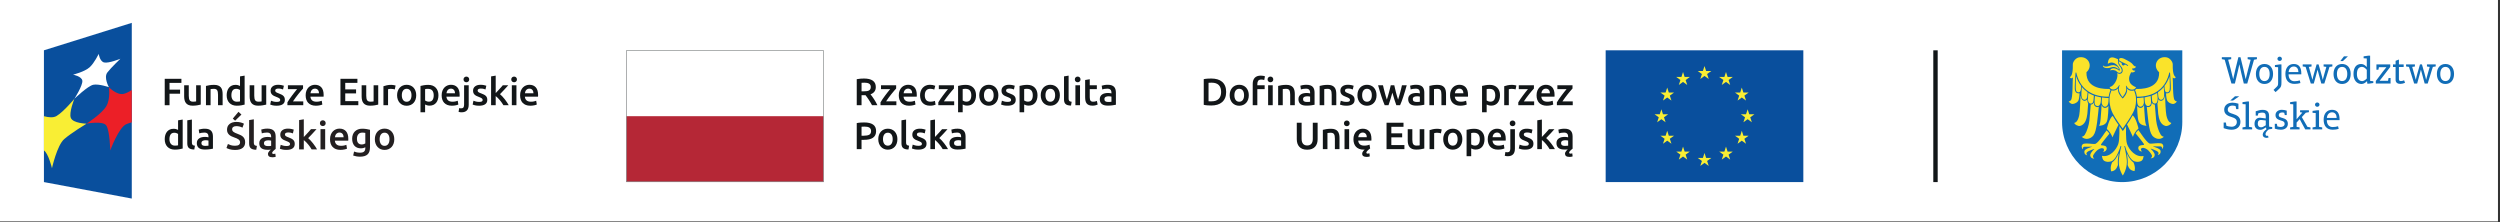
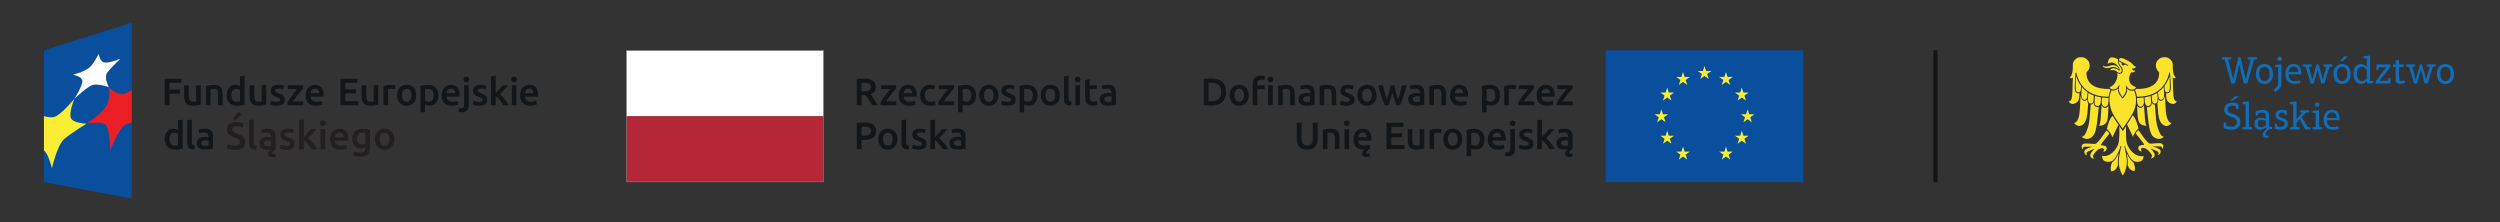
<svg xmlns="http://www.w3.org/2000/svg" xmlns:ns1="http://www.serif.com/" width="100%" height="100%" viewBox="0 0 484 43" version="1.1" xml:space="preserve" style="fill-rule:evenodd;clip-rule:evenodd;stroke-linejoin:round;stroke-miterlimit:2;">
  <rect x="0" y="0" width="484" height="43" fill="#333333" stroke="none" />
-   <rect id="Artboard1" x="0" y="0" width="483.607" height="42.864" style="fill:#fff;" />
  <g id="Warstwa-1" ns1:id="Warstwa 1">
    <path d="M253.972,28.832c0.256,-0.101 0.466,-0.243 0.631,-0.425c0.165,-0.181 0.288,-0.395 0.369,-0.642c0.081,-0.245 0.121,-0.516 0.121,-0.812l0,-3.195l-0.936,0l0,3.107c0,0.231 -0.026,0.429 -0.078,0.594c-0.052,0.165 -0.126,0.299 -0.221,0.402c-0.096,0.103 -0.211,0.18 -0.343,0.229c-0.134,0.049 -0.281,0.074 -0.444,0.074c-0.162,-0 -0.308,-0.025 -0.438,-0.074c-0.131,-0.049 -0.244,-0.126 -0.34,-0.229c-0.096,-0.103 -0.17,-0.237 -0.222,-0.402c-0.051,-0.165 -0.077,-0.363 -0.077,-0.594l0,-3.107l-0.937,0l0,3.195c0,0.296 0.039,0.567 0.118,0.812c0.079,0.247 0.201,0.461 0.365,0.642c0.165,0.182 0.373,0.324 0.624,0.425c0.251,0.101 0.551,0.151 0.9,0.151c0.349,-0 0.652,-0.05 0.908,-0.151m2.13,0.04l0.892,-0l0,-3.114c0.059,-0.01 0.15,-0.022 0.273,-0.037c0.124,-0.014 0.242,-0.022 0.355,-0.022c0.152,-0 0.282,0.021 0.388,0.063c0.105,0.041 0.189,0.108 0.251,0.199c0.061,0.091 0.105,0.209 0.132,0.354c0.027,0.145 0.041,0.321 0.041,0.528l0,2.029l0.893,-0l0,-2.169c0,-0.261 -0.026,-0.501 -0.078,-0.72c-0.052,-0.219 -0.14,-0.406 -0.265,-0.56c-0.126,-0.156 -0.294,-0.276 -0.506,-0.363c-0.212,-0.085 -0.475,-0.129 -0.789,-0.129c-0.336,-0 -0.64,0.023 -0.916,0.067c-0.276,0.044 -0.499,0.091 -0.671,0.14l0,3.734Zm5.092,-3.859l-0.893,0l0,3.859l0.893,-0l0,-3.859Zm-0.066,-1.535c-0.108,-0.099 -0.236,-0.148 -0.384,-0.148c-0.152,0 -0.283,0.049 -0.391,0.148c-0.109,0.098 -0.162,0.234 -0.162,0.406c0,0.167 0.053,0.3 0.162,0.398c0.108,0.098 0.239,0.147 0.391,0.147c0.148,0 0.276,-0.049 0.384,-0.147c0.109,-0.098 0.163,-0.231 0.163,-0.398c0,-0.172 -0.054,-0.308 -0.163,-0.406m1.015,4.284c0.079,0.243 0.2,0.455 0.362,0.635c0.162,0.179 0.369,0.319 0.62,0.42c0.251,0.101 0.546,0.152 0.886,0.152l0.095,-0c0.035,-0 0.067,-0.003 0.097,-0.008c-0.143,0.128 -0.26,0.258 -0.351,0.391c-0.091,0.133 -0.136,0.27 -0.136,0.413c0,0.197 0.072,0.348 0.217,0.455c0.145,0.105 0.363,0.158 0.654,0.158c0.093,-0 0.198,-0.007 0.313,-0.022c0.116,-0.015 0.213,-0.04 0.292,-0.074l-0.067,-0.598c-0.127,0.039 -0.24,0.059 -0.339,0.059c-0.172,-0 -0.258,-0.066 -0.258,-0.199c0,-0.059 0.024,-0.124 0.074,-0.196c0.049,-0.071 0.11,-0.144 0.184,-0.217c0.074,-0.074 0.153,-0.144 0.236,-0.21c0.084,-0.067 0.163,-0.127 0.237,-0.182l-0.119,-0.73c-0.103,0.044 -0.244,0.086 -0.424,0.125c-0.18,0.04 -0.378,0.059 -0.594,0.059c-0.369,-0 -0.651,-0.085 -0.846,-0.255c-0.194,-0.169 -0.303,-0.409 -0.328,-0.718l2.547,-0c0.004,-0.05 0.008,-0.105 0.011,-0.167c0.002,-0.061 0.003,-0.116 0.003,-0.166c0,-0.654 -0.149,-1.146 -0.446,-1.476c-0.298,-0.33 -0.713,-0.494 -1.244,-0.494c-0.227,-0 -0.448,0.043 -0.665,0.129c-0.216,0.086 -0.408,0.214 -0.575,0.383c-0.167,0.171 -0.301,0.383 -0.402,0.639c-0.101,0.256 -0.152,0.553 -0.152,0.893c0,0.29 0.04,0.557 0.118,0.801m0.812,-1.199c0.015,-0.114 0.042,-0.225 0.082,-0.333c0.039,-0.108 0.094,-0.204 0.165,-0.288c0.072,-0.083 0.159,-0.151 0.262,-0.203c0.104,-0.051 0.224,-0.077 0.362,-0.077c0.133,-0 0.248,0.024 0.344,0.07c0.096,0.047 0.177,0.11 0.243,0.192c0.067,0.081 0.117,0.177 0.152,0.288c0.034,0.111 0.051,0.228 0.051,0.351l-1.661,-0Zm8.939,2.309l0,-0.789l-2.532,-0l0,-1.499l2.096,-0l0,-0.774l-2.096,-0l0,-1.262l2.355,-0l0,-0.79l-3.284,-0l0,5.114l3.461,-0Zm3.851,-3.859l-0.893,-0l0,3.121c-0.058,0.016 -0.149,0.028 -0.269,0.037c-0.121,0.01 -0.236,0.015 -0.343,0.015c-0.3,-0 -0.511,-0.089 -0.631,-0.266c-0.121,-0.177 -0.181,-0.472 -0.181,-0.885l0,-2.022l-0.893,0l0,2.162c0,0.261 0.027,0.501 0.081,0.72c0.054,0.218 0.144,0.407 0.269,0.564c0.126,0.157 0.293,0.28 0.502,0.369c0.209,0.088 0.469,0.133 0.779,0.133c0.329,0 0.632,-0.023 0.907,-0.07c0.276,-0.047 0.5,-0.092 0.672,-0.137l0,-3.741Zm3.368,0.051c-0.044,-0.014 -0.103,-0.031 -0.177,-0.048c-0.074,-0.016 -0.15,-0.032 -0.228,-0.044c-0.079,-0.012 -0.158,-0.022 -0.237,-0.029c-0.079,-0.008 -0.147,-0.012 -0.206,-0.012c-0.316,0 -0.602,0.029 -0.86,0.085c-0.259,0.057 -0.473,0.118 -0.646,0.181l0,3.675l0.893,0l0,-3.092c0.044,-0.015 0.121,-0.032 0.232,-0.052c0.111,-0.019 0.216,-0.029 0.314,-0.029c0.173,0 0.324,0.014 0.454,0.04c0.131,0.027 0.232,0.053 0.306,0.078l0.155,-0.753Zm3.858,1.045c-0.091,-0.249 -0.218,-0.461 -0.38,-0.638c-0.163,-0.178 -0.358,-0.315 -0.587,-0.411c-0.229,-0.095 -0.479,-0.143 -0.749,-0.143c-0.271,0 -0.519,0.048 -0.746,0.143c-0.226,0.096 -0.422,0.233 -0.586,0.411c-0.165,0.177 -0.293,0.389 -0.383,0.638c-0.092,0.248 -0.138,0.525 -0.138,0.83c0,0.305 0.046,0.583 0.138,0.834c0.09,0.25 0.217,0.465 0.379,0.642c0.163,0.177 0.356,0.314 0.583,0.413c0.226,0.098 0.477,0.148 0.753,0.148c0.276,0 0.528,-0.05 0.757,-0.148c0.228,-0.099 0.424,-0.236 0.586,-0.413c0.162,-0.177 0.288,-0.392 0.376,-0.642c0.089,-0.251 0.133,-0.529 0.133,-0.834c0,-0.305 -0.045,-0.582 -0.136,-0.83m-1.026,1.752c-0.165,0.227 -0.395,0.34 -0.69,0.34c-0.295,0 -0.525,-0.113 -0.69,-0.34c-0.165,-0.226 -0.247,-0.534 -0.247,-0.922c0,-0.384 0.082,-0.688 0.247,-0.912c0.165,-0.224 0.395,-0.336 0.69,-0.336c0.295,0 0.525,0.112 0.69,0.336c0.164,0.224 0.247,0.528 0.247,0.912c0,0.388 -0.083,0.696 -0.247,0.922m4.318,-0.008c-0.15,0.223 -0.388,0.333 -0.712,0.333c-0.147,0 -0.287,-0.023 -0.417,-0.07c-0.131,-0.047 -0.236,-0.097 -0.314,-0.152l0,-2.206c0.089,-0.024 0.178,-0.041 0.27,-0.048c0.09,-0.008 0.178,-0.011 0.261,-0.011c0.399,0 0.688,0.111 0.868,0.332c0.179,0.221 0.269,0.532 0.269,0.93c0,0.374 -0.075,0.672 -0.225,0.892m1.004,-1.744c-0.092,-0.249 -0.221,-0.46 -0.392,-0.635c-0.169,-0.175 -0.375,-0.309 -0.616,-0.402c-0.241,-0.094 -0.514,-0.141 -0.818,-0.141c-0.296,0 -0.576,0.023 -0.843,0.067c-0.265,0.044 -0.489,0.091 -0.67,0.14l0,5.1l0.892,0l0,-1.499c0.099,0.055 0.224,0.103 0.377,0.148c0.152,0.045 0.32,0.066 0.501,0.066c0.271,0 0.513,-0.049 0.727,-0.147c0.214,-0.098 0.393,-0.236 0.535,-0.413c0.143,-0.177 0.252,-0.389 0.329,-0.635c0.076,-0.246 0.114,-0.517 0.114,-0.811c0,-0.311 -0.045,-0.59 -0.136,-0.838m0.877,1.653c0.078,0.243 0.199,0.455 0.361,0.635c0.162,0.179 0.369,0.319 0.62,0.42c0.251,0.101 0.546,0.152 0.885,0.152c0.133,0 0.263,-0.008 0.392,-0.023c0.127,-0.014 0.247,-0.033 0.358,-0.055c0.111,-0.022 0.209,-0.047 0.295,-0.074c0.086,-0.027 0.154,-0.053 0.203,-0.078l-0.118,-0.73c-0.103,0.044 -0.245,0.086 -0.425,0.125c-0.179,0.04 -0.377,0.059 -0.594,0.059c-0.369,0 -0.65,-0.085 -0.845,-0.255c-0.194,-0.169 -0.304,-0.409 -0.328,-0.718l2.546,0c0.004,-0.05 0.009,-0.105 0.011,-0.167c0.002,-0.061 0.004,-0.116 0.004,-0.166c0,-0.654 -0.149,-1.146 -0.446,-1.476c-0.299,-0.33 -0.713,-0.494 -1.244,-0.494c-0.226,0 -0.448,0.043 -0.664,0.129c-0.217,0.086 -0.409,0.214 -0.576,0.383c-0.168,0.171 -0.301,0.383 -0.402,0.639c-0.102,0.256 -0.152,0.553 -0.152,0.893c0,0.29 0.04,0.557 0.119,0.801m0.811,-1.199c0.015,-0.114 0.041,-0.225 0.081,-0.333c0.04,-0.108 0.095,-0.204 0.166,-0.288c0.072,-0.083 0.159,-0.151 0.263,-0.203c0.103,-0.051 0.223,-0.077 0.361,-0.077c0.133,0 0.247,0.024 0.343,0.07c0.096,0.047 0.177,0.11 0.244,0.192c0.066,0.081 0.116,0.177 0.151,0.288c0.034,0.111 0.052,0.228 0.052,0.351l-1.661,0Zm3.975,3.32c0.239,-0.241 0.358,-0.612 0.358,-1.114l0,-3.756l-0.893,0l0,3.741c0,0.242 -0.042,0.422 -0.126,0.543c-0.084,0.12 -0.228,0.18 -0.435,0.18c-0.152,0 -0.283,-0.017 -0.391,-0.051l-0.118,0.731c0.089,0.034 0.191,0.057 0.306,0.069c0.116,0.013 0.206,0.019 0.269,0.019c0.447,0 0.791,-0.12 1.03,-0.362m0.291,-6.405c-0.108,-0.099 -0.236,-0.148 -0.384,-0.148c-0.152,0 -0.283,0.049 -0.391,0.148c-0.108,0.098 -0.162,0.234 -0.162,0.406c0,0.167 0.054,0.3 0.162,0.398c0.108,0.098 0.239,0.147 0.391,0.147c0.148,0 0.276,-0.049 0.384,-0.147c0.109,-0.098 0.163,-0.231 0.163,-0.398c0,-0.172 -0.054,-0.308 -0.163,-0.406m1.45,4.678c-0.185,-0.049 -0.344,-0.1 -0.476,-0.155l-0.155,0.746c0.083,0.035 0.228,0.08 0.435,0.137c0.207,0.056 0.48,0.085 0.819,0.085c0.507,0 0.897,-0.095 1.17,-0.285c0.273,-0.189 0.409,-0.468 0.409,-0.838c0,-0.172 -0.021,-0.32 -0.066,-0.443c-0.044,-0.122 -0.114,-0.231 -0.21,-0.328c-0.096,-0.096 -0.218,-0.181 -0.365,-0.258c-0.148,-0.076 -0.328,-0.154 -0.539,-0.233c-0.128,-0.044 -0.236,-0.087 -0.325,-0.129c-0.088,-0.041 -0.16,-0.083 -0.214,-0.125c-0.054,-0.042 -0.092,-0.087 -0.114,-0.136c-0.022,-0.05 -0.033,-0.106 -0.033,-0.17c0,-0.128 0.056,-0.223 0.169,-0.285c0.114,-0.061 0.261,-0.091 0.443,-0.091c0.202,0 0.379,0.017 0.531,0.054c0.153,0.037 0.279,0.078 0.377,0.123l0.162,-0.724c-0.103,-0.039 -0.258,-0.08 -0.465,-0.122c-0.207,-0.041 -0.423,-0.062 -0.649,-0.062c-0.448,0 -0.802,0.102 -1.063,0.306c-0.261,0.204 -0.391,0.484 -0.391,0.838c0,0.182 0.028,0.335 0.085,0.461c0.056,0.125 0.134,0.232 0.232,0.321c0.099,0.088 0.215,0.166 0.351,0.232c0.135,0.067 0.284,0.129 0.446,0.188c0.266,0.099 0.457,0.19 0.572,0.274c0.116,0.083 0.173,0.189 0.173,0.316c0,0.139 -0.054,0.236 -0.162,0.292c-0.108,0.057 -0.28,0.085 -0.516,0.085c-0.236,0 -0.447,-0.024 -0.631,-0.074m3.839,-5.01l-0.892,0.147l0,5.579l0.892,0l0,-1.771c0.134,0.099 0.269,0.218 0.407,0.358c0.137,0.14 0.273,0.289 0.405,0.447c0.133,0.157 0.257,0.32 0.373,0.487c0.115,0.167 0.218,0.327 0.306,0.479l1.033,0c-0.088,-0.167 -0.199,-0.349 -0.331,-0.546c-0.133,-0.197 -0.275,-0.393 -0.427,-0.59c-0.153,-0.197 -0.309,-0.383 -0.471,-0.558c-0.162,-0.174 -0.317,-0.323 -0.464,-0.446c0.275,-0.281 0.548,-0.568 0.821,-0.863c0.272,-0.295 0.531,-0.581 0.777,-0.856l-1.056,0c-0.079,0.093 -0.174,0.203 -0.284,0.328c-0.111,0.125 -0.228,0.256 -0.351,0.391c-0.122,0.135 -0.248,0.27 -0.376,0.406c-0.128,0.135 -0.249,0.262 -0.362,0.38l0,-3.372Zm3.686,1.829c-0.217,0.04 -0.381,0.079 -0.495,0.119l0.111,0.723c0.108,-0.04 0.249,-0.074 0.421,-0.103c0.172,-0.03 0.362,-0.044 0.568,-0.044c0.153,0 0.279,0.019 0.38,0.058c0.101,0.04 0.182,0.095 0.244,0.167c0.061,0.071 0.104,0.153 0.129,0.246c0.024,0.094 0.037,0.193 0.037,0.296l0,0.147c-0.123,-0.029 -0.239,-0.05 -0.347,-0.062c-0.109,-0.013 -0.212,-0.019 -0.31,-0.019c-0.212,0 -0.414,0.022 -0.609,0.063c-0.194,0.042 -0.365,0.111 -0.513,0.208c-0.147,0.097 -0.265,0.221 -0.35,0.373c-0.086,0.152 -0.13,0.338 -0.13,0.559c0,0.232 0.039,0.426 0.114,0.583c0.077,0.158 0.183,0.286 0.318,0.384c0.135,0.099 0.299,0.169 0.491,0.214c0.192,0.045 0.403,0.066 0.635,0.066c0.113,0 0.222,-0.002 0.328,-0.007c0.106,-0.005 0.208,-0.012 0.306,-0.022c-0.098,0.074 -0.182,0.152 -0.251,0.236c-0.083,0.089 -0.152,0.184 -0.206,0.284c-0.054,0.101 -0.082,0.208 -0.082,0.321c0,0.187 0.068,0.336 0.204,0.447c0.135,0.111 0.355,0.166 0.66,0.166c0.108,0 0.218,-0.008 0.329,-0.026c0.11,-0.017 0.205,-0.04 0.284,-0.07l-0.074,-0.598c-0.069,0.025 -0.133,0.041 -0.192,0.048c-0.059,0.008 -0.108,0.011 -0.148,0.011c-0.172,0 -0.258,-0.066 -0.258,-0.199c0,-0.064 0.02,-0.125 0.059,-0.185c0.04,-0.059 0.094,-0.123 0.163,-0.192c0.078,-0.083 0.158,-0.157 0.239,-0.221c0.081,-0.064 0.149,-0.118 0.203,-0.162l0,-2.34c0,-0.226 -0.026,-0.434 -0.077,-0.623c-0.052,-0.189 -0.138,-0.35 -0.258,-0.483c-0.121,-0.134 -0.282,-0.237 -0.484,-0.311c-0.202,-0.073 -0.45,-0.11 -0.745,-0.11c-0.246,0 -0.477,0.019 -0.694,0.058m0.229,3.148c-0.133,-0.081 -0.199,-0.227 -0.199,-0.439c0,-0.108 0.024,-0.198 0.074,-0.269c0.048,-0.071 0.114,-0.127 0.195,-0.166c0.081,-0.039 0.172,-0.066 0.273,-0.082c0.101,-0.014 0.2,-0.021 0.299,-0.021c0.113,0 0.216,0.007 0.31,0.021c0.093,0.016 0.164,0.03 0.214,0.045l0,0.989c-0.143,0.029 -0.352,0.044 -0.627,0.044c-0.227,0 -0.406,-0.041 -0.539,-0.122" style="fill:#121618;fill-rule:nonzero;" />
    <path d="M233.975,16.029c0.118,-0.015 0.315,-0.022 0.591,-0.022c0.629,0 1.094,0.155 1.394,0.465c0.3,0.31 0.45,0.755 0.45,1.336c0,0.571 -0.154,1.015 -0.461,1.332c-0.308,0.317 -0.774,0.476 -1.398,0.476c-0.153,0 -0.273,-0.001 -0.362,-0.004c-0.089,-0.002 -0.16,-0.006 -0.214,-0.011l0,-3.572Zm3.203,0.609c-0.138,-0.327 -0.334,-0.598 -0.587,-0.812c-0.253,-0.214 -0.557,-0.371 -0.911,-0.472c-0.354,-0.101 -0.746,-0.151 -1.174,-0.151c-0.206,0 -0.443,0.007 -0.708,0.022c-0.266,0.015 -0.517,0.049 -0.753,0.103l0,4.967c0.236,0.054 0.485,0.09 0.745,0.107c0.261,0.018 0.495,0.026 0.702,0.026c0.432,0 0.827,-0.053 1.184,-0.158c0.357,-0.107 0.662,-0.269 0.915,-0.488c0.253,-0.219 0.449,-0.492 0.587,-0.819c0.137,-0.327 0.206,-0.712 0.206,-1.155c0,-0.453 -0.069,-0.843 -0.206,-1.17m4.453,0.967c-0.092,-0.248 -0.218,-0.461 -0.38,-0.639c-0.163,-0.177 -0.358,-0.313 -0.587,-0.409c-0.229,-0.096 -0.479,-0.144 -0.749,-0.144c-0.271,0 -0.519,0.048 -0.746,0.144c-0.226,0.096 -0.421,0.232 -0.586,0.409c-0.165,0.178 -0.293,0.391 -0.384,0.639c-0.091,0.248 -0.137,0.525 -0.137,0.83c0,0.305 0.046,0.584 0.137,0.834c0.091,0.251 0.218,0.465 0.38,0.642c0.163,0.177 0.357,0.315 0.583,0.413c0.226,0.099 0.477,0.148 0.753,0.148c0.276,0 0.528,-0.049 0.756,-0.148c0.229,-0.098 0.425,-0.236 0.587,-0.413c0.162,-0.177 0.288,-0.391 0.376,-0.642c0.089,-0.25 0.133,-0.529 0.133,-0.834c0,-0.305 -0.045,-0.582 -0.136,-0.83m-1.026,1.753c-0.165,0.226 -0.395,0.339 -0.69,0.339c-0.295,0 -0.525,-0.113 -0.69,-0.339c-0.165,-0.226 -0.247,-0.534 -0.247,-0.923c0,-0.384 0.082,-0.687 0.247,-0.911c0.165,-0.224 0.395,-0.336 0.69,-0.336c0.295,0 0.525,0.112 0.69,0.336c0.165,0.224 0.247,0.527 0.247,0.911c0,0.389 -0.082,0.697 -0.247,0.923m5.796,-2.849l-0.893,0l0,3.86l0.893,0l0,-3.86Zm-0.059,-1.535c-0.109,-0.099 -0.236,-0.148 -0.384,-0.148c-0.153,0 -0.283,0.049 -0.391,0.148c-0.109,0.098 -0.163,0.234 -0.163,0.406c0,0.167 0.054,0.3 0.163,0.398c0.108,0.099 0.238,0.148 0.391,0.148c0.148,0 0.275,-0.049 0.384,-0.148c0.108,-0.098 0.162,-0.231 0.162,-0.398c0,-0.172 -0.054,-0.308 -0.162,-0.406m-3.424,0.088c-0.262,0.281 -0.392,0.672 -0.392,1.174l0,4.133l0.893,0l0,-3.115l1.417,0l0,-0.745l-1.417,0l0,-0.259c0,-0.25 0.055,-0.454 0.166,-0.612c0.111,-0.157 0.314,-0.236 0.609,-0.236c0.113,0 0.218,0.01 0.314,0.029c0.096,0.02 0.178,0.042 0.247,0.067l0.14,-0.724c-0.074,-0.029 -0.176,-0.059 -0.306,-0.088c-0.131,-0.029 -0.289,-0.045 -0.476,-0.045c-0.536,0 -0.935,0.141 -1.195,0.421m4.531,5.307l0.893,0l0,-3.115c0.058,-0.009 0.15,-0.021 0.273,-0.037c0.122,-0.014 0.241,-0.021 0.354,-0.021c0.152,0 0.281,0.02 0.387,0.062c0.106,0.042 0.19,0.108 0.251,0.2c0.062,0.09 0.106,0.208 0.133,0.353c0.027,0.146 0.041,0.322 0.041,0.528l0,2.03l0.893,0l0,-2.17c0,-0.261 -0.026,-0.501 -0.078,-0.72c-0.052,-0.218 -0.14,-0.405 -0.266,-0.561c-0.125,-0.154 -0.294,-0.275 -0.505,-0.361c-0.212,-0.086 -0.475,-0.13 -0.79,-0.13c-0.335,0 -0.639,0.023 -0.915,0.067c-0.275,0.044 -0.499,0.091 -0.671,0.14l0,3.735Zm5.02,-0.749c-0.132,-0.082 -0.199,-0.228 -0.199,-0.44c0,-0.108 0.025,-0.197 0.074,-0.269c0.049,-0.071 0.115,-0.126 0.196,-0.166c0.081,-0.039 0.172,-0.066 0.273,-0.081c0.101,-0.015 0.2,-0.022 0.299,-0.022c0.113,0 0.217,0.007 0.31,0.022c0.093,0.015 0.165,0.03 0.214,0.045l0,0.988c-0.143,0.03 -0.352,0.044 -0.628,0.044c-0.226,0 -0.405,-0.04 -0.539,-0.121m-0.228,-3.148c-0.217,0.039 -0.381,0.079 -0.494,0.118l0.11,0.723c0.109,-0.039 0.249,-0.073 0.421,-0.103c0.172,-0.029 0.361,-0.044 0.568,-0.044c0.153,0 0.279,0.019 0.381,0.059c0.1,0.039 0.181,0.095 0.243,0.166c0.061,0.071 0.104,0.154 0.129,0.247c0.024,0.094 0.037,0.192 0.037,0.295l0,0.148c-0.123,-0.03 -0.239,-0.05 -0.347,-0.063c-0.108,-0.012 -0.211,-0.019 -0.31,-0.019c-0.212,0 -0.415,0.022 -0.609,0.063c-0.194,0.042 -0.365,0.111 -0.513,0.207c-0.147,0.096 -0.264,0.22 -0.35,0.373c-0.086,0.153 -0.129,0.34 -0.129,0.56c0,0.232 0.037,0.426 0.114,0.583c0.077,0.158 0.182,0.287 0.317,0.385c0.135,0.098 0.299,0.169 0.491,0.214c0.192,0.044 0.403,0.066 0.635,0.066c0.349,0 0.663,-0.021 0.941,-0.063c0.278,-0.041 0.485,-0.077 0.623,-0.107l0,-2.34c0,-0.226 -0.026,-0.433 -0.077,-0.623c-0.052,-0.189 -0.138,-0.351 -0.259,-0.483c-0.12,-0.133 -0.282,-0.236 -0.483,-0.311c-0.201,-0.073 -0.45,-0.11 -0.745,-0.11c-0.246,0 -0.478,0.02 -0.694,0.059m3.241,3.897l0.892,0l0,-3.115c0.06,-0.009 0.15,-0.021 0.273,-0.037c0.123,-0.014 0.242,-0.021 0.355,-0.021c0.152,0 0.281,0.02 0.387,0.062c0.106,0.042 0.19,0.108 0.251,0.2c0.062,0.09 0.106,0.208 0.133,0.353c0.027,0.146 0.041,0.322 0.041,0.528l0,2.03l0.892,0l0,-2.17c0,-0.261 -0.025,-0.501 -0.077,-0.72c-0.051,-0.218 -0.14,-0.405 -0.266,-0.561c-0.125,-0.154 -0.294,-0.275 -0.505,-0.361c-0.212,-0.086 -0.475,-0.13 -0.79,-0.13c-0.334,0 -0.639,0.023 -0.915,0.067c-0.276,0.044 -0.499,0.091 -0.671,0.14l0,3.735Zm4.563,-0.716c-0.184,-0.049 -0.343,-0.101 -0.476,-0.155l-0.155,0.746c0.084,0.034 0.229,0.079 0.436,0.136c0.206,0.056 0.48,0.085 0.819,0.085c0.507,0 0.897,-0.095 1.17,-0.284c0.273,-0.19 0.409,-0.47 0.409,-0.838c0,-0.172 -0.022,-0.32 -0.066,-0.443c-0.045,-0.123 -0.114,-0.233 -0.21,-0.328c-0.096,-0.096 -0.218,-0.182 -0.366,-0.258c-0.147,-0.077 -0.327,-0.154 -0.539,-0.233c-0.127,-0.045 -0.236,-0.087 -0.324,-0.13c-0.089,-0.041 -0.16,-0.083 -0.214,-0.125c-0.054,-0.041 -0.093,-0.087 -0.114,-0.137c-0.023,-0.049 -0.034,-0.105 -0.034,-0.169c0,-0.128 0.057,-0.222 0.17,-0.284c0.113,-0.062 0.26,-0.092 0.443,-0.092c0.201,0 0.378,0.018 0.531,0.055c0.152,0.037 0.278,0.077 0.377,0.122l0.162,-0.723c-0.103,-0.04 -0.258,-0.08 -0.465,-0.123c-0.207,-0.041 -0.423,-0.062 -0.65,-0.062c-0.447,0 -0.802,0.102 -1.062,0.306c-0.261,0.205 -0.392,0.484 -0.392,0.838c0,0.182 0.029,0.336 0.085,0.461c0.057,0.126 0.134,0.233 0.233,0.321c0.098,0.089 0.215,0.166 0.35,0.233c0.135,0.066 0.285,0.129 0.447,0.188c0.265,0.099 0.456,0.189 0.571,0.273c0.116,0.083 0.174,0.19 0.174,0.317c0,0.138 -0.054,0.235 -0.162,0.292c-0.109,0.056 -0.281,0.085 -0.517,0.085c-0.236,0 -0.446,-0.025 -0.631,-0.074m6.316,-2.048c-0.091,-0.248 -0.217,-0.461 -0.38,-0.639c-0.162,-0.177 -0.358,-0.313 -0.586,-0.409c-0.229,-0.096 -0.479,-0.144 -0.75,-0.144c-0.27,0 -0.519,0.048 -0.745,0.144c-0.227,0.096 -0.422,0.232 -0.587,0.409c-0.165,0.178 -0.293,0.391 -0.384,0.639c-0.091,0.248 -0.136,0.525 -0.136,0.83c0,0.305 0.045,0.584 0.136,0.834c0.091,0.251 0.218,0.465 0.38,0.642c0.163,0.177 0.357,0.315 0.584,0.413c0.226,0.099 0.477,0.148 0.752,0.148c0.276,0 0.528,-0.049 0.757,-0.148c0.229,-0.098 0.424,-0.236 0.586,-0.413c0.163,-0.177 0.288,-0.391 0.377,-0.642c0.089,-0.25 0.133,-0.529 0.133,-0.834c0,-0.305 -0.046,-0.582 -0.137,-0.83m-1.025,1.753c-0.166,0.226 -0.395,0.339 -0.691,0.339c-0.295,0 -0.525,-0.113 -0.69,-0.339c-0.165,-0.226 -0.247,-0.534 -0.247,-0.923c0,-0.384 0.082,-0.687 0.247,-0.911c0.165,-0.224 0.395,-0.336 0.69,-0.336c0.296,0 0.525,0.112 0.691,0.336c0.164,0.224 0.247,0.527 0.247,0.911c0,0.389 -0.083,0.697 -0.247,0.923m4.597,-0.151c0.135,0.41 0.266,0.798 0.394,1.162l0.726,0c0.103,-0.227 0.209,-0.484 0.318,-0.775c0.108,-0.291 0.216,-0.6 0.325,-0.93c0.108,-0.329 0.217,-0.677 0.325,-1.041c0.109,-0.363 0.215,-0.735 0.318,-1.114l-0.923,0c-0.044,0.207 -0.096,0.429 -0.155,0.668c-0.06,0.238 -0.123,0.482 -0.19,0.731c-0.066,0.248 -0.134,0.49 -0.204,0.727c-0.069,0.236 -0.135,0.452 -0.199,0.649c-0.074,-0.226 -0.147,-0.46 -0.218,-0.701c-0.071,-0.241 -0.138,-0.482 -0.199,-0.723c-0.061,-0.241 -0.118,-0.476 -0.172,-0.705c-0.055,-0.229 -0.104,-0.444 -0.148,-0.646l-0.686,0c-0.045,0.202 -0.095,0.417 -0.152,0.646c-0.056,0.229 -0.117,0.464 -0.181,0.705c-0.064,0.241 -0.132,0.482 -0.204,0.723c-0.071,0.241 -0.143,0.475 -0.218,0.701c-0.069,-0.197 -0.138,-0.413 -0.207,-0.649c-0.07,-0.237 -0.136,-0.479 -0.2,-0.727c-0.065,-0.249 -0.126,-0.493 -0.186,-0.731c-0.06,-0.239 -0.111,-0.461 -0.156,-0.668l-0.944,0c0.103,0.379 0.209,0.751 0.317,1.114c0.108,0.364 0.217,0.712 0.326,1.041c0.108,0.33 0.217,0.639 0.325,0.93c0.108,0.291 0.212,0.548 0.31,0.775l0.734,0c0.127,-0.364 0.256,-0.752 0.386,-1.162c0.131,-0.411 0.252,-0.833 0.365,-1.267c0.113,0.434 0.238,0.856 0.373,1.267m3.78,0.413c-0.133,-0.082 -0.2,-0.228 -0.2,-0.44c0,-0.108 0.025,-0.197 0.074,-0.269c0.05,-0.071 0.115,-0.126 0.196,-0.166c0.081,-0.039 0.172,-0.066 0.273,-0.081c0.101,-0.015 0.201,-0.022 0.3,-0.022c0.113,0 0.216,0.007 0.309,0.022c0.094,0.015 0.165,0.03 0.214,0.045l0,0.988c-0.142,0.03 -0.352,0.044 -0.627,0.044c-0.226,0 -0.406,-0.04 -0.539,-0.121m-0.229,-3.148c-0.216,0.039 -0.381,0.079 -0.494,0.118l0.11,0.723c0.109,-0.039 0.249,-0.073 0.421,-0.103c0.172,-0.029 0.362,-0.044 0.568,-0.044c0.153,0 0.28,0.019 0.381,0.059c0.101,0.039 0.181,0.095 0.243,0.166c0.062,0.071 0.105,0.154 0.129,0.247c0.024,0.094 0.037,0.192 0.037,0.295l0,0.148c-0.123,-0.03 -0.239,-0.05 -0.346,-0.063c-0.109,-0.012 -0.212,-0.019 -0.31,-0.019c-0.212,0 -0.415,0.022 -0.61,0.063c-0.194,0.042 -0.365,0.111 -0.513,0.207c-0.147,0.096 -0.264,0.22 -0.35,0.373c-0.086,0.153 -0.129,0.34 -0.129,0.56c0,0.232 0.038,0.426 0.115,0.583c0.076,0.158 0.182,0.287 0.316,0.385c0.136,0.098 0.299,0.169 0.491,0.214c0.192,0.044 0.404,0.066 0.635,0.066c0.349,0 0.663,-0.021 0.941,-0.063c0.278,-0.041 0.486,-0.077 0.624,-0.107l0,-2.34c0,-0.226 -0.026,-0.433 -0.078,-0.623c-0.052,-0.189 -0.138,-0.351 -0.258,-0.483c-0.121,-0.133 -0.282,-0.236 -0.484,-0.311c-0.201,-0.073 -0.45,-0.11 -0.745,-0.11c-0.246,0 -0.478,0.02 -0.694,0.059m3.241,3.897l0.893,0l0,-3.115c0.059,-0.009 0.15,-0.021 0.273,-0.037c0.122,-0.014 0.241,-0.021 0.354,-0.021c0.152,0 0.282,0.02 0.388,0.062c0.105,0.042 0.189,0.108 0.251,0.2c0.061,0.09 0.105,0.208 0.132,0.353c0.028,0.146 0.041,0.322 0.041,0.528l0,2.03l0.893,0l0,-2.17c0,-0.261 -0.026,-0.501 -0.077,-0.72c-0.052,-0.218 -0.141,-0.405 -0.266,-0.561c-0.126,-0.154 -0.295,-0.275 -0.506,-0.361c-0.212,-0.086 -0.475,-0.13 -0.789,-0.13c-0.335,0 -0.64,0.023 -0.915,0.067c-0.276,0.044 -0.5,0.091 -0.672,0.14l0,3.735Zm4.118,-1.111c0.079,0.243 0.199,0.455 0.362,0.635c0.162,0.18 0.369,0.32 0.62,0.42c0.25,0.101 0.546,0.152 0.885,0.152c0.133,0 0.263,-0.007 0.391,-0.023c0.128,-0.014 0.248,-0.032 0.358,-0.055c0.111,-0.022 0.209,-0.047 0.295,-0.074c0.086,-0.027 0.154,-0.052 0.203,-0.077l-0.118,-0.731c-0.103,0.044 -0.244,0.087 -0.424,0.126c-0.179,0.039 -0.378,0.059 -0.594,0.059c-0.37,0 -0.651,-0.085 -0.845,-0.255c-0.195,-0.17 -0.304,-0.41 -0.328,-0.72l2.545,0c0.005,-0.049 0.009,-0.104 0.012,-0.165c0.002,-0.062 0.003,-0.117 0.003,-0.167c0,-0.654 -0.149,-1.146 -0.446,-1.476c-0.298,-0.329 -0.712,-0.494 -1.244,-0.494c-0.227,0 -0.447,0.043 -0.664,0.129c-0.217,0.086 -0.409,0.214 -0.576,0.384c-0.167,0.17 -0.301,0.383 -0.402,0.638c-0.101,0.256 -0.151,0.554 -0.151,0.893c0,0.291 0.039,0.557 0.118,0.801m0.812,-1.199c0.015,-0.113 0.041,-0.224 0.081,-0.333c0.039,-0.107 0.095,-0.203 0.166,-0.287c0.071,-0.084 0.159,-0.151 0.262,-0.203c0.103,-0.051 0.223,-0.077 0.361,-0.077c0.133,0 0.248,0.023 0.344,0.069c0.096,0.047 0.177,0.111 0.243,0.193c0.067,0.08 0.117,0.177 0.151,0.287c0.035,0.111 0.052,0.227 0.052,0.351l-1.66,0Zm7.602,1.291c-0.15,0.222 -0.387,0.332 -0.712,0.332c-0.147,0 -0.287,-0.023 -0.417,-0.07c-0.13,-0.046 -0.235,-0.097 -0.314,-0.151l0,-2.207c0.089,-0.024 0.179,-0.04 0.27,-0.047c0.091,-0.008 0.178,-0.011 0.261,-0.011c0.399,0 0.688,0.11 0.868,0.331c0.179,0.222 0.269,0.532 0.269,0.93c0,0.375 -0.075,0.672 -0.225,0.893m1.004,-1.745c-0.092,-0.248 -0.222,-0.46 -0.392,-0.634c-0.169,-0.175 -0.375,-0.309 -0.615,-0.403c-0.242,-0.094 -0.515,-0.141 -0.819,-0.141c-0.296,0 -0.576,0.023 -0.842,0.067c-0.265,0.044 -0.49,0.091 -0.671,0.14l0,5.101l0.892,0l0,-1.499c0.099,0.054 0.224,0.103 0.377,0.148c0.152,0.044 0.32,0.066 0.502,0.066c0.27,0 0.513,-0.049 0.726,-0.148c0.214,-0.098 0.393,-0.236 0.535,-0.413c0.143,-0.178 0.252,-0.389 0.329,-0.635c0.076,-0.245 0.114,-0.516 0.114,-0.811c0,-0.31 -0.045,-0.59 -0.136,-0.838m3.303,-1.045c-0.044,-0.014 -0.103,-0.03 -0.177,-0.048c-0.074,-0.017 -0.15,-0.031 -0.229,-0.044c-0.079,-0.012 -0.157,-0.022 -0.236,-0.029c-0.079,-0.007 -0.147,-0.012 -0.207,-0.012c-0.314,0 -0.601,0.029 -0.859,0.085c-0.259,0.057 -0.474,0.118 -0.646,0.181l0,3.676l0.893,0l0,-3.093c0.045,-0.014 0.122,-0.031 0.233,-0.051c0.11,-0.02 0.215,-0.029 0.313,-0.029c0.172,0 0.324,0.013 0.454,0.04c0.13,0.027 0.232,0.053 0.306,0.077l0.155,-0.753Zm3.397,-0.051l-2.93,0l0,0.745l1.779,0c-0.133,0.158 -0.284,0.343 -0.454,0.554c-0.17,0.212 -0.341,0.434 -0.513,0.668c-0.172,0.234 -0.339,0.466 -0.502,0.697c-0.162,0.232 -0.297,0.446 -0.406,0.642l0,0.554l3.071,0l0,-0.746l-1.993,0c0.148,-0.226 0.313,-0.463 0.498,-0.712c0.184,-0.248 0.368,-0.487 0.55,-0.716c0.182,-0.228 0.353,-0.436 0.513,-0.623c0.159,-0.187 0.288,-0.332 0.387,-0.436l0,-0.627Zm0.632,2.749c0.078,0.243 0.199,0.455 0.361,0.635c0.162,0.18 0.369,0.32 0.621,0.42c0.25,0.101 0.545,0.152 0.885,0.152c0.132,0 0.263,-0.007 0.391,-0.023c0.128,-0.014 0.247,-0.032 0.358,-0.055c0.111,-0.022 0.209,-0.047 0.295,-0.074c0.086,-0.027 0.154,-0.052 0.203,-0.077l-0.118,-0.731c-0.103,0.044 -0.245,0.087 -0.424,0.126c-0.18,0.039 -0.378,0.059 -0.594,0.059c-0.369,0 -0.651,-0.085 -0.845,-0.255c-0.195,-0.17 -0.304,-0.41 -0.329,-0.72l2.546,0c0.005,-0.049 0.009,-0.104 0.011,-0.165c0.003,-0.062 0.004,-0.117 0.004,-0.167c0,-0.654 -0.149,-1.146 -0.446,-1.476c-0.298,-0.329 -0.713,-0.494 -1.244,-0.494c-0.226,0 -0.448,0.043 -0.664,0.129c-0.217,0.086 -0.408,0.214 -0.576,0.384c-0.167,0.17 -0.301,0.383 -0.402,0.638c-0.101,0.256 -0.151,0.554 -0.151,0.893c0,0.291 0.039,0.557 0.118,0.801m0.812,-1.199c0.014,-0.113 0.041,-0.224 0.081,-0.333c0.039,-0.107 0.095,-0.203 0.166,-0.287c0.071,-0.084 0.159,-0.151 0.262,-0.203c0.103,-0.051 0.224,-0.077 0.361,-0.077c0.133,0 0.248,0.023 0.343,0.069c0.096,0.047 0.178,0.111 0.244,0.193c0.067,0.08 0.117,0.177 0.152,0.287c0.034,0.111 0.051,0.227 0.051,0.351l-1.66,0Zm6.029,-1.55l-2.93,0l0,0.745l1.779,0c-0.133,0.158 -0.284,0.343 -0.454,0.554c-0.17,0.212 -0.341,0.434 -0.513,0.668c-0.172,0.234 -0.339,0.466 -0.502,0.697c-0.162,0.232 -0.297,0.446 -0.406,0.642l0,0.554l3.071,0l0,-0.746l-1.993,0c0.147,-0.226 0.313,-0.463 0.498,-0.712c0.184,-0.248 0.367,-0.487 0.55,-0.716c0.182,-0.228 0.353,-0.436 0.513,-0.623c0.159,-0.187 0.289,-0.332 0.387,-0.436l0,-0.627Z" style="fill:#121618;fill-rule:nonzero;" />
    <rect x="310.857" y="9.739" width="38.268" height="25.512" style="fill:#094f9d;" />
    <path d="M329.991,12.779l0.312,0.961l1.01,0l-0.817,0.594l0.312,0.961l-0.817,-0.594l-0.817,0.594l0.312,-0.961l-0.817,-0.594l1.01,0l0.312,-0.961Z" style="fill:#f9ee34;fill-rule:nonzero;" />
-     <path d="M329.991,29.61l0.312,0.961l1.01,0l-0.817,0.594l0.312,0.961l-0.817,-0.595l-0.817,0.595l0.312,-0.961l-0.817,-0.594l1.01,0l0.312,-0.961Z" style="fill:#f9ee34;fill-rule:nonzero;" />
    <path d="M321.64,21.156l0.312,0.961l1.01,-0l-0.817,0.594l0.312,0.961l-0.817,-0.594l-0.817,0.594l0.312,-0.961l-0.817,-0.594l1.01,-0l0.312,-0.961Z" style="fill:#f9ee34;fill-rule:nonzero;" />
    <path d="M338.342,21.156l0.312,0.961l1.01,-0l-0.817,0.594l0.312,0.961l-0.817,-0.594l-0.818,0.594l0.313,-0.961l-0.817,-0.594l1.01,-0l0.312,-0.961Z" style="fill:#f9ee34;fill-rule:nonzero;" />
    <path d="M334.149,13.935l0.312,0.961l1.01,-0l-0.817,0.594l0.312,0.961l-0.817,-0.594l-0.817,0.594l0.312,-0.961l-0.817,-0.594l1.01,-0l0.312,-0.961Z" style="fill:#f9ee34;fill-rule:nonzero;" />
    <path d="M325.833,13.935l0.311,0.961l1.01,-0l-0.817,0.594l0.313,0.961l-0.817,-0.594l-0.817,0.594l0.312,-0.961l-0.817,-0.594l1.01,-0l0.312,-0.961Z" style="fill:#f9ee34;fill-rule:nonzero;" />
    <path d="M334.149,28.383l0.312,0.961l1.01,-0l-0.817,0.594l0.312,0.961l-0.817,-0.595l-0.817,0.595l0.312,-0.961l-0.817,-0.594l1.01,-0l0.312,-0.961Z" style="fill:#f9ee34;fill-rule:nonzero;" />
    <path d="M325.833,28.383l0.311,0.961l1.01,-0l-0.817,0.594l0.313,0.961l-0.817,-0.595l-0.817,0.595l0.312,-0.961l-0.817,-0.594l1.01,-0l0.312,-0.961Z" style="fill:#f9ee34;fill-rule:nonzero;" />
    <path d="M337.211,16.954l0.312,0.961l1.01,-0l-0.817,0.594l0.313,0.96l-0.818,-0.594l-0.817,0.594l0.312,-0.96l-0.817,-0.594l1.01,-0l0.312,-0.961Z" style="fill:#f9ee34;fill-rule:nonzero;" />
    <path d="M322.771,16.954l0.312,0.961l1.01,-0l-0.817,0.594l0.313,0.96l-0.818,-0.594l-0.817,0.594l0.312,-0.96l-0.817,-0.594l1.01,-0l0.312,-0.961Z" style="fill:#f9ee34;fill-rule:nonzero;" />
    <path d="M337.211,25.313l0.312,0.961l1.01,0l-0.817,0.594l0.313,0.961l-0.818,-0.594l-0.817,0.594l0.312,-0.961l-0.817,-0.594l1.01,0l0.312,-0.961Z" style="fill:#f9ee34;fill-rule:nonzero;" />
    <path d="M322.771,25.313l0.312,0.961l1.01,0l-0.817,0.594l0.313,0.961l-0.818,-0.594l-0.817,0.594l0.312,-0.961l-0.817,-0.594l1.01,0l0.312,-0.961Z" style="fill:#f9ee34;fill-rule:nonzero;" />
    <path d="M166.585,23.732c-0.265,0.018 -0.504,0.05 -0.72,0.1l0,5.041l0.929,0l0,-1.801l0.465,0c0.374,0 0.706,-0.032 0.997,-0.096c0.29,-0.064 0.535,-0.164 0.737,-0.3c0.202,-0.134 0.356,-0.31 0.461,-0.524c0.107,-0.213 0.159,-0.47 0.159,-0.771c0,-0.575 -0.198,-0.998 -0.594,-1.269c-0.396,-0.271 -0.965,-0.406 -1.708,-0.406c-0.221,0 -0.464,0.009 -0.727,0.026m1.292,0.819c0.155,0.027 0.288,0.073 0.402,0.137c0.112,0.063 0.201,0.152 0.265,0.265c0.064,0.114 0.096,0.254 0.096,0.422c0,0.349 -0.12,0.586 -0.361,0.711c-0.241,0.126 -0.586,0.189 -1.034,0.189l-0.45,0l0,-1.742c0.153,-0.015 0.347,-0.022 0.584,-0.022c0.176,0 0.342,0.013 0.498,0.04m5.723,1.558c-0.091,-0.249 -0.218,-0.462 -0.38,-0.639c-0.163,-0.177 -0.358,-0.314 -0.586,-0.41c-0.23,-0.096 -0.48,-0.144 -0.75,-0.144c-0.27,0 -0.519,0.048 -0.745,0.144c-0.226,0.096 -0.422,0.233 -0.587,0.41c-0.165,0.177 -0.293,0.39 -0.384,0.639c-0.091,0.248 -0.137,0.525 -0.137,0.83c0,0.305 0.046,0.583 0.137,0.834c0.091,0.251 0.218,0.464 0.38,0.642c0.163,0.177 0.357,0.314 0.583,0.413c0.227,0.098 0.478,0.148 0.753,0.148c0.276,0 0.528,-0.05 0.757,-0.148c0.228,-0.099 0.424,-0.236 0.586,-0.413c0.163,-0.178 0.288,-0.391 0.377,-0.642c0.088,-0.251 0.132,-0.529 0.132,-0.834c0,-0.305 -0.045,-0.582 -0.136,-0.83m-1.025,1.752c-0.166,0.226 -0.396,0.34 -0.691,0.34c-0.295,0 -0.525,-0.114 -0.69,-0.34c-0.165,-0.226 -0.247,-0.534 -0.247,-0.922c0,-0.384 0.082,-0.688 0.247,-0.912c0.165,-0.224 0.395,-0.336 0.69,-0.336c0.295,0 0.525,0.112 0.691,0.336c0.164,0.224 0.247,0.528 0.247,0.912c0,0.388 -0.083,0.696 -0.247,0.922m3.43,0.347c-0.118,-0.015 -0.215,-0.036 -0.292,-0.063c-0.076,-0.027 -0.136,-0.067 -0.18,-0.118c-0.045,-0.052 -0.075,-0.114 -0.093,-0.188c-0.017,-0.074 -0.025,-0.165 -0.025,-0.273l0,-4.42l-0.893,0.147l0,4.443c0,0.191 0.021,0.363 0.063,0.513c0.042,0.15 0.114,0.276 0.217,0.376c0.104,0.101 0.243,0.178 0.417,0.233c0.175,0.054 0.395,0.083 0.661,0.088l0.125,-0.738Zm1.167,-0.052c-0.184,-0.049 -0.343,-0.1 -0.475,-0.155l-0.156,0.746c0.084,0.035 0.229,0.08 0.436,0.137c0.206,0.056 0.479,0.085 0.819,0.085c0.507,0 0.897,-0.095 1.17,-0.285c0.272,-0.189 0.41,-0.468 0.41,-0.837c0,-0.173 -0.023,-0.321 -0.067,-0.444c-0.044,-0.122 -0.115,-0.231 -0.211,-0.327c-0.095,-0.097 -0.217,-0.183 -0.365,-0.259c-0.147,-0.076 -0.327,-0.154 -0.538,-0.233c-0.129,-0.044 -0.237,-0.087 -0.325,-0.129c-0.089,-0.042 -0.16,-0.083 -0.214,-0.126c-0.055,-0.041 -0.093,-0.086 -0.115,-0.135c-0.022,-0.05 -0.033,-0.106 -0.033,-0.17c0,-0.128 0.057,-0.223 0.17,-0.285c0.113,-0.061 0.261,-0.092 0.443,-0.092c0.202,0 0.379,0.019 0.531,0.055c0.153,0.037 0.278,0.078 0.377,0.122l0.162,-0.723c-0.104,-0.039 -0.259,-0.08 -0.465,-0.122c-0.207,-0.042 -0.423,-0.063 -0.649,-0.063c-0.448,0 -0.803,0.103 -1.063,0.307c-0.261,0.204 -0.391,0.484 -0.391,0.838c0,0.182 0.028,0.335 0.085,0.461c0.056,0.125 0.133,0.232 0.232,0.321c0.098,0.088 0.215,0.166 0.351,0.233c0.134,0.066 0.283,0.128 0.446,0.187c0.266,0.099 0.456,0.19 0.572,0.274c0.116,0.083 0.173,0.189 0.173,0.316c0,0.138 -0.054,0.235 -0.162,0.292c-0.108,0.057 -0.28,0.085 -0.516,0.085c-0.237,0 -0.447,-0.024 -0.632,-0.074m3.84,-5.01l-0.893,0.147l0,5.58l0.893,0l0,-1.772c0.133,0.099 0.268,0.218 0.406,0.358c0.138,0.14 0.273,0.289 0.405,0.447c0.133,0.157 0.258,0.32 0.374,0.487c0.115,0.167 0.217,0.327 0.306,0.48l1.033,0c-0.088,-0.168 -0.199,-0.35 -0.332,-0.547c-0.132,-0.197 -0.274,-0.393 -0.427,-0.59c-0.152,-0.197 -0.309,-0.383 -0.471,-0.558c-0.162,-0.174 -0.316,-0.323 -0.464,-0.446c0.275,-0.281 0.549,-0.568 0.821,-0.863c0.273,-0.295 0.531,-0.581 0.777,-0.857l-1.055,0c-0.079,0.094 -0.174,0.204 -0.284,0.329c-0.111,0.125 -0.228,0.256 -0.351,0.391c-0.123,0.136 -0.249,0.27 -0.377,0.406c-0.127,0.135 -0.248,0.262 -0.361,0.38l0,-3.372Zm3.891,4.977c-0.133,-0.081 -0.199,-0.227 -0.199,-0.439c0,-0.108 0.024,-0.198 0.073,-0.269c0.05,-0.071 0.115,-0.127 0.196,-0.166c0.081,-0.039 0.172,-0.066 0.273,-0.082c0.101,-0.014 0.2,-0.021 0.299,-0.021c0.113,0 0.216,0.007 0.31,0.021c0.093,0.016 0.164,0.03 0.214,0.045l0,0.989c-0.143,0.029 -0.352,0.044 -0.628,0.044c-0.225,0 -0.405,-0.041 -0.538,-0.122m-0.229,-3.148c-0.217,0.04 -0.381,0.079 -0.495,0.119l0.111,0.723c0.108,-0.04 0.249,-0.073 0.421,-0.103c0.172,-0.03 0.362,-0.044 0.568,-0.044c0.153,0 0.279,0.019 0.38,0.058c0.101,0.04 0.182,0.095 0.244,0.167c0.061,0.071 0.104,0.153 0.129,0.246c0.024,0.094 0.037,0.193 0.037,0.296l0,0.147c-0.124,-0.029 -0.239,-0.05 -0.347,-0.062c-0.109,-0.013 -0.212,-0.019 -0.31,-0.019c-0.212,0 -0.414,0.021 -0.609,0.063c-0.195,0.042 -0.365,0.11 -0.513,0.206c-0.147,0.097 -0.264,0.221 -0.35,0.374c-0.086,0.152 -0.13,0.339 -0.13,0.56c0,0.231 0.039,0.426 0.115,0.583c0.076,0.158 0.182,0.286 0.317,0.384c0.136,0.099 0.299,0.17 0.491,0.214c0.192,0.045 0.403,0.066 0.635,0.066c0.349,0 0.662,-0.02 0.941,-0.062c0.278,-0.042 0.486,-0.078 0.623,-0.107l0,-2.34c0,-0.226 -0.026,-0.434 -0.077,-0.623c-0.051,-0.189 -0.138,-0.351 -0.258,-0.483c-0.121,-0.134 -0.282,-0.237 -0.484,-0.311c-0.202,-0.074 -0.45,-0.111 -0.745,-0.111c-0.246,0 -0.478,0.02 -0.694,0.059" style="fill:#121618;fill-rule:nonzero;" />
    <path d="M166.588,15.229c-0.256,0.017 -0.497,0.05 -0.723,0.1l0,5.04l0.93,0l0,-1.933l0.59,0c0.05,0 0.108,-0.003 0.177,-0.008c0.094,0.118 0.195,0.253 0.303,0.402c0.108,0.15 0.217,0.31 0.328,0.48c0.111,0.17 0.22,0.345 0.329,0.524c0.108,0.18 0.209,0.358 0.302,0.535l1.041,0c-0.089,-0.191 -0.19,-0.387 -0.303,-0.587c-0.114,-0.199 -0.231,-0.393 -0.354,-0.582c-0.123,-0.19 -0.243,-0.366 -0.362,-0.528c-0.117,-0.162 -0.224,-0.3 -0.317,-0.414c0.683,-0.246 1.026,-0.715 1.026,-1.409c0,-0.556 -0.196,-0.969 -0.587,-1.24c-0.391,-0.271 -0.956,-0.406 -1.693,-0.406c-0.203,0 -0.431,0.009 -0.687,0.026m1.255,0.819c0.152,0.027 0.284,0.073 0.394,0.137c0.111,0.063 0.196,0.15 0.255,0.258c0.059,0.108 0.089,0.241 0.089,0.399c0,0.167 -0.03,0.305 -0.089,0.413c-0.059,0.108 -0.146,0.194 -0.262,0.258c-0.116,0.064 -0.259,0.109 -0.432,0.133c-0.172,0.025 -0.371,0.037 -0.597,0.037l-0.406,0l0,-1.653c0.167,-0.015 0.349,-0.022 0.546,-0.022c0.182,0 0.349,0.013 0.502,0.04m5.648,0.461l-2.93,0l0,0.746l1.779,0c-0.133,0.157 -0.285,0.342 -0.454,0.553c-0.17,0.212 -0.341,0.435 -0.513,0.668c-0.173,0.234 -0.34,0.466 -0.502,0.698c-0.162,0.231 -0.298,0.445 -0.406,0.642l0,0.553l3.07,0l0,-0.745l-1.992,0c0.147,-0.226 0.313,-0.464 0.498,-0.713c0.184,-0.248 0.367,-0.486 0.549,-0.715c0.182,-0.229 0.354,-0.437 0.514,-0.624c0.16,-0.187 0.289,-0.332 0.387,-0.435l0,-0.628Zm0.631,2.75c0.079,0.243 0.2,0.455 0.362,0.634c0.163,0.18 0.369,0.32 0.62,0.421c0.251,0.101 0.546,0.151 0.886,0.151c0.133,0 0.263,-0.008 0.391,-0.022c0.128,-0.015 0.247,-0.034 0.358,-0.055c0.111,-0.022 0.209,-0.047 0.295,-0.074c0.086,-0.027 0.154,-0.053 0.203,-0.078l-0.118,-0.73c-0.104,0.044 -0.245,0.086 -0.425,0.125c-0.179,0.039 -0.377,0.06 -0.593,0.06c-0.369,0 -0.651,-0.086 -0.846,-0.255c-0.194,-0.17 -0.303,-0.41 -0.328,-0.72l2.546,0c0.005,-0.049 0.009,-0.105 0.011,-0.166c0.002,-0.061 0.004,-0.117 0.004,-0.166c0,-0.654 -0.149,-1.146 -0.447,-1.476c-0.297,-0.33 -0.712,-0.495 -1.243,-0.495c-0.227,0 -0.448,0.044 -0.664,0.13c-0.217,0.086 -0.409,0.214 -0.576,0.383c-0.167,0.17 -0.301,0.383 -0.402,0.639c-0.101,0.256 -0.152,0.553 -0.152,0.893c0,0.29 0.04,0.557 0.118,0.801m0.813,-1.2c0.014,-0.113 0.041,-0.224 0.081,-0.332c0.039,-0.108 0.094,-0.204 0.166,-0.288c0.071,-0.083 0.158,-0.151 0.261,-0.203c0.104,-0.051 0.225,-0.077 0.362,-0.077c0.133,0 0.248,0.023 0.344,0.07c0.095,0.047 0.177,0.111 0.243,0.192c0.066,0.081 0.117,0.177 0.151,0.288c0.035,0.111 0.051,0.227 0.051,0.35l-1.659,0Zm3.303,1.192c0.079,0.249 0.198,0.463 0.359,0.642c0.159,0.18 0.361,0.32 0.604,0.421c0.244,0.101 0.531,0.151 0.861,0.151c0.211,0 0.416,-0.02 0.616,-0.059c0.199,-0.039 0.348,-0.084 0.446,-0.133l-0.126,-0.738c-0.108,0.045 -0.236,0.082 -0.383,0.111c-0.148,0.03 -0.298,0.045 -0.45,0.045c-0.408,0 -0.699,-0.112 -0.871,-0.337c-0.172,-0.224 -0.258,-0.527 -0.258,-0.911c0,-0.398 0.09,-0.707 0.272,-0.926c0.182,-0.219 0.449,-0.329 0.798,-0.329c0.147,0 0.286,0.015 0.417,0.045c0.13,0.029 0.246,0.066 0.35,0.11l0.192,-0.73c-0.325,-0.133 -0.67,-0.2 -1.033,-0.2c-0.296,0 -0.561,0.052 -0.797,0.156c-0.236,0.103 -0.437,0.246 -0.602,0.428c-0.164,0.182 -0.291,0.397 -0.38,0.645c-0.089,0.249 -0.133,0.516 -0.133,0.801c0,0.29 0.04,0.56 0.118,0.808m6.444,-2.742l-2.93,0l0,0.746l1.779,0c-0.133,0.157 -0.284,0.342 -0.454,0.553c-0.17,0.212 -0.341,0.435 -0.513,0.668c-0.172,0.234 -0.34,0.466 -0.502,0.698c-0.162,0.231 -0.298,0.445 -0.406,0.642l0,0.553l3.07,0l0,-0.745l-1.993,0c0.148,-0.226 0.314,-0.464 0.499,-0.713c0.184,-0.248 0.368,-0.486 0.55,-0.715c0.181,-0.229 0.352,-0.437 0.512,-0.624c0.16,-0.187 0.289,-0.332 0.388,-0.435l0,-0.628Zm3.133,2.842c-0.15,0.221 -0.387,0.332 -0.711,0.332c-0.148,0 -0.287,-0.024 -0.418,-0.07c-0.13,-0.047 -0.235,-0.097 -0.313,-0.152l0,-2.206c0.088,-0.025 0.178,-0.041 0.269,-0.048c0.091,-0.008 0.178,-0.011 0.262,-0.011c0.399,0 0.688,0.111 0.867,0.332c0.18,0.221 0.27,0.531 0.27,0.93c0,0.373 -0.076,0.671 -0.226,0.893m1.004,-1.746c-0.091,-0.248 -0.222,-0.46 -0.391,-0.634c-0.17,-0.175 -0.375,-0.309 -0.616,-0.402c-0.242,-0.094 -0.515,-0.141 -0.819,-0.141c-0.296,0 -0.576,0.022 -0.842,0.067c-0.266,0.044 -0.49,0.091 -0.671,0.14l0,5.099l0.893,0l0,-1.498c0.098,0.055 0.223,0.104 0.376,0.148c0.153,0.044 0.32,0.066 0.501,0.066c0.271,0 0.514,-0.049 0.728,-0.147c0.214,-0.098 0.392,-0.236 0.535,-0.413c0.143,-0.177 0.252,-0.389 0.328,-0.636c0.077,-0.246 0.115,-0.516 0.115,-0.811c0,-0.31 -0.046,-0.589 -0.137,-0.838m4.327,0c-0.091,-0.248 -0.218,-0.461 -0.38,-0.638c-0.162,-0.177 -0.358,-0.314 -0.587,-0.41c-0.229,-0.096 -0.478,-0.144 -0.749,-0.144c-0.271,0 -0.519,0.048 -0.745,0.144c-0.227,0.096 -0.422,0.233 -0.587,0.41c-0.165,0.177 -0.293,0.39 -0.384,0.638c-0.091,0.249 -0.136,0.526 -0.136,0.831c0,0.305 0.045,0.582 0.136,0.834c0.091,0.251 0.218,0.464 0.38,0.642c0.163,0.177 0.357,0.315 0.584,0.413c0.226,0.098 0.477,0.147 0.752,0.147c0.275,0 0.528,-0.049 0.756,-0.147c0.23,-0.098 0.425,-0.236 0.587,-0.413c0.163,-0.178 0.288,-0.391 0.377,-0.642c0.088,-0.252 0.133,-0.529 0.133,-0.834c0,-0.305 -0.046,-0.582 -0.137,-0.831m-1.026,1.753c-0.164,0.226 -0.395,0.34 -0.69,0.34c-0.295,0 -0.525,-0.114 -0.69,-0.34c-0.165,-0.226 -0.247,-0.534 -0.247,-0.922c0,-0.384 0.082,-0.688 0.247,-0.912c0.165,-0.223 0.395,-0.336 0.69,-0.336c0.295,0 0.526,0.113 0.69,0.336c0.165,0.224 0.248,0.528 0.248,0.912c0,0.388 -0.083,0.696 -0.248,0.922m2.319,0.296c-0.185,-0.049 -0.344,-0.101 -0.476,-0.156l-0.155,0.745c0.084,0.035 0.229,0.08 0.435,0.137c0.207,0.057 0.48,0.085 0.819,0.085c0.507,0 0.897,-0.095 1.17,-0.284c0.273,-0.189 0.409,-0.468 0.409,-0.837c0,-0.173 -0.022,-0.32 -0.066,-0.443c-0.044,-0.123 -0.114,-0.233 -0.21,-0.329c-0.096,-0.096 -0.218,-0.182 -0.365,-0.258c-0.148,-0.076 -0.328,-0.154 -0.539,-0.233c-0.128,-0.044 -0.236,-0.087 -0.325,-0.129c-0.089,-0.042 -0.16,-0.083 -0.214,-0.125c-0.054,-0.042 -0.092,-0.088 -0.114,-0.137c-0.022,-0.049 -0.033,-0.105 -0.033,-0.17c0,-0.127 0.056,-0.222 0.17,-0.284c0.112,-0.061 0.26,-0.092 0.442,-0.092c0.202,0 0.379,0.019 0.531,0.055c0.153,0.037 0.279,0.078 0.377,0.122l0.162,-0.723c-0.103,-0.039 -0.258,-0.08 -0.465,-0.122c-0.206,-0.042 -0.423,-0.063 -0.649,-0.063c-0.448,0 -0.802,0.103 -1.063,0.307c-0.261,0.204 -0.391,0.483 -0.391,0.837c0,0.182 0.028,0.336 0.085,0.462c0.057,0.125 0.134,0.232 0.232,0.321c0.099,0.088 0.216,0.166 0.351,0.232c0.136,0.067 0.284,0.129 0.447,0.188c0.265,0.098 0.455,0.19 0.571,0.273c0.116,0.084 0.174,0.19 0.174,0.318c0,0.137 -0.054,0.235 -0.162,0.291c-0.109,0.057 -0.281,0.086 -0.517,0.086c-0.236,0 -0.447,-0.025 -0.631,-0.074m5.282,-0.303c-0.15,0.221 -0.387,0.332 -0.712,0.332c-0.148,0 -0.287,-0.024 -0.417,-0.07c-0.13,-0.047 -0.235,-0.097 -0.314,-0.152l0,-2.206c0.089,-0.025 0.179,-0.041 0.27,-0.048c0.091,-0.008 0.178,-0.011 0.262,-0.011c0.398,0 0.687,0.111 0.867,0.332c0.179,0.221 0.27,0.531 0.27,0.93c0,0.373 -0.075,0.671 -0.226,0.893m1.004,-1.746c-0.091,-0.248 -0.222,-0.46 -0.391,-0.634c-0.17,-0.175 -0.375,-0.309 -0.616,-0.402c-0.241,-0.094 -0.515,-0.141 -0.82,-0.141c-0.295,0 -0.575,0.022 -0.841,0.067c-0.265,0.044 -0.49,0.091 -0.672,0.14l0,5.099l0.893,0l0,-1.498c0.099,0.055 0.224,0.104 0.377,0.148c0.152,0.044 0.32,0.066 0.502,0.066c0.27,0 0.513,-0.049 0.727,-0.147c0.214,-0.098 0.392,-0.236 0.534,-0.413c0.143,-0.177 0.253,-0.389 0.329,-0.636c0.076,-0.246 0.114,-0.516 0.114,-0.811c0,-0.31 -0.045,-0.589 -0.136,-0.838m4.327,0c-0.092,-0.248 -0.218,-0.461 -0.381,-0.638c-0.162,-0.177 -0.357,-0.314 -0.586,-0.41c-0.229,-0.096 -0.479,-0.144 -0.749,-0.144c-0.271,0 -0.519,0.048 -0.746,0.144c-0.226,0.096 -0.421,0.233 -0.586,0.41c-0.165,0.177 -0.293,0.39 -0.384,0.638c-0.091,0.249 -0.137,0.526 -0.137,0.831c0,0.305 0.046,0.582 0.137,0.834c0.091,0.251 0.218,0.464 0.38,0.642c0.163,0.177 0.357,0.315 0.583,0.413c0.226,0.098 0.477,0.147 0.753,0.147c0.276,0 0.528,-0.049 0.756,-0.147c0.229,-0.098 0.425,-0.236 0.587,-0.413c0.163,-0.178 0.288,-0.391 0.377,-0.642c0.088,-0.252 0.132,-0.529 0.132,-0.834c0,-0.305 -0.045,-0.582 -0.136,-0.831m-1.026,1.753c-0.165,0.226 -0.395,0.34 -0.69,0.34c-0.295,0 -0.525,-0.114 -0.69,-0.34c-0.165,-0.226 -0.247,-0.534 -0.247,-0.922c0,-0.384 0.082,-0.688 0.247,-0.912c0.165,-0.223 0.395,-0.336 0.69,-0.336c0.295,0 0.525,0.113 0.69,0.336c0.165,0.224 0.247,0.528 0.247,0.912c0,0.388 -0.082,0.696 -0.247,0.922m3.447,0.347c-0.118,-0.014 -0.216,-0.036 -0.292,-0.063c-0.076,-0.026 -0.137,-0.066 -0.181,-0.118c-0.044,-0.052 -0.075,-0.114 -0.092,-0.188c-0.017,-0.074 -0.026,-0.165 -0.026,-0.273l0,-4.421l-0.892,0.148l0,4.443c0,0.191 0.02,0.363 0.062,0.513c0.042,0.15 0.115,0.275 0.218,0.376c0.103,0.1 0.242,0.179 0.417,0.233c0.174,0.053 0.394,0.083 0.66,0.088l0.126,-0.738Zm1.616,-3.196l-0.893,0l0,3.86l0.893,0l0,-3.86Zm-0.067,-1.535c-0.107,-0.098 -0.236,-0.147 -0.383,-0.147c-0.153,0 -0.283,0.049 -0.391,0.147c-0.108,0.099 -0.163,0.234 -0.163,0.406c0,0.168 0.055,0.301 0.163,0.399c0.108,0.098 0.238,0.148 0.391,0.148c0.147,0 0.276,-0.05 0.383,-0.148c0.109,-0.098 0.163,-0.231 0.163,-0.399c0,-0.172 -0.054,-0.307 -0.163,-0.406m1.061,3.86c0,0.256 0.021,0.483 0.066,0.683c0.044,0.199 0.12,0.369 0.229,0.509c0.108,0.14 0.254,0.247 0.439,0.321c0.184,0.073 0.414,0.11 0.689,0.11c0.227,0 0.424,-0.023 0.591,-0.069c0.168,-0.047 0.303,-0.093 0.406,-0.137l-0.148,-0.708c-0.073,0.029 -0.173,0.062 -0.298,0.096c-0.126,0.034 -0.27,0.052 -0.432,0.052c-0.236,0 -0.404,-0.067 -0.503,-0.2c-0.097,-0.133 -0.147,-0.354 -0.147,-0.664l0,-1.572l1.373,0l0,-0.746l-1.373,0l0,-1.166l-0.892,0.148l0,3.343Zm3.925,0.786c-0.132,-0.081 -0.199,-0.227 -0.199,-0.439c0,-0.108 0.024,-0.198 0.074,-0.27c0.049,-0.071 0.114,-0.126 0.196,-0.165c0.08,-0.04 0.172,-0.067 0.273,-0.082c0.1,-0.014 0.2,-0.022 0.298,-0.022c0.114,0 0.217,0.008 0.31,0.022c0.094,0.015 0.165,0.03 0.215,0.045l0,0.989c-0.143,0.03 -0.352,0.044 -0.628,0.044c-0.227,0 -0.406,-0.04 -0.539,-0.122m-0.228,-3.148c-0.217,0.04 -0.382,0.079 -0.495,0.119l0.111,0.723c0.108,-0.04 0.248,-0.074 0.421,-0.103c0.172,-0.03 0.361,-0.045 0.567,-0.045c0.153,0 0.28,0.02 0.381,0.059c0.1,0.04 0.182,0.095 0.243,0.166c0.062,0.072 0.105,0.154 0.13,0.248c0.024,0.093 0.037,0.192 0.037,0.295l0,0.147c-0.124,-0.029 -0.239,-0.05 -0.348,-0.062c-0.108,-0.013 -0.211,-0.019 -0.309,-0.019c-0.212,0 -0.415,0.021 -0.61,0.063c-0.193,0.042 -0.364,0.11 -0.512,0.206c-0.148,0.097 -0.265,0.221 -0.351,0.373c-0.086,0.153 -0.129,0.339 -0.129,0.561c0,0.231 0.038,0.426 0.114,0.583c0.077,0.158 0.183,0.285 0.318,0.384c0.135,0.098 0.299,0.17 0.491,0.214c0.192,0.044 0.403,0.066 0.634,0.066c0.35,0 0.663,-0.02 0.941,-0.062c0.278,-0.042 0.486,-0.078 0.624,-0.108l0,-2.339c0,-0.226 -0.026,-0.434 -0.078,-0.623c-0.052,-0.19 -0.138,-0.351 -0.258,-0.484c-0.12,-0.133 -0.282,-0.236 -0.483,-0.31c-0.202,-0.074 -0.45,-0.111 -0.746,-0.111c-0.246,0 -0.477,0.02 -0.693,0.059" style="fill:#121618;fill-rule:nonzero;" />
    <rect x="121.27" y="9.79" width="38.166" height="12.756" style="fill:#fff;" />
    <rect x="121.27" y="22.495" width="38.166" height="12.705" style="fill:#b52736;" />
    <path d="M159.368,35.13l-38.028,-0l0,-25.272l38.028,-0l0,25.272Zm0.119,-25.391l-38.268,-0l0,25.512l38.268,-0l0,-25.512Z" style="fill:#7c8081;fill-rule:nonzero;" />
    <path d="M25.512,38.44l-17.008,-3.189l-0,-25.512l17.008,-5.315l-0,34.016Z" style="fill:#094f9d;fill-rule:nonzero;" />
    <path d="M8.506,29.12l0,-6.623c0.857,0.232 1.809,0.342 2.438,-0.037c1.373,-0.82 3.454,-3.329 3.454,-3.329c0,-0 -1.097,2.706 -0.683,3.699c0.437,1.056 3.036,1.112 3.036,1.112c0,-0 -2.938,1.786 -4.305,2.971c-1.407,1.208 -2.384,5.649 -2.384,5.649c0,-0 -0.681,-2.847 -1.556,-3.442" style="fill:#f9ee34;fill-rule:nonzero;" />
    <path d="M25.512,17.434c-0.589,0.37 -1.165,0.662 -1.6,0.747c-1.366,0.264 -2.829,-1.306 -2.829,-1.306c-0,0 0.344,2.296 -0.516,3.71c-0.905,1.49 -3.815,3.356 -3.815,3.356c-0,0 3.216,-0.623 3.842,0.375c0.665,1.07 0.754,4.798 0.754,4.798c-0,0 1.639,-4.475 3.126,-5.085c0.29,-0.122 0.652,-0.237 1.038,-0.347l-0,-6.248Z" style="fill:#ec1f27;fill-rule:nonzero;" />
    <path d="M14.398,19.131c0,-0 1.643,-2.576 1.544,-3.493c-0.097,-0.87 -1.802,-1.183 -1.802,-1.183c0,-0 2.232,-0.549 3.206,-1.425c0.938,-0.846 1.76,-2.6 1.76,-2.6c0,-0 0.207,1.452 1.042,1.66c0.862,0.217 3.163,-0.713 3.163,-0.713c0,-0 -1.817,1.72 -2.53,2.658c-0.744,0.979 0.302,2.841 0.302,2.841c0,-0 -1.929,-0.672 -3.008,-0.47c-1.062,0.201 -3.677,2.725 -3.677,2.725" style="fill:#fff;fill-rule:nonzero;" />
    <path d="M31.89,20.37l-0,-5.114l3.232,0l-0,0.79l-2.302,0l-0,1.306l2.044,0l-0,0.789l-2.044,0l-0,2.229l-0.93,0Z" style="fill:#121618;fill-rule:nonzero;" />
    <path d="M38.864,20.252c-0.172,0.044 -0.396,0.09 -0.672,0.137c-0.275,0.046 -0.578,0.07 -0.907,0.07c-0.31,-0 -0.57,-0.045 -0.779,-0.133c-0.209,-0.089 -0.376,-0.212 -0.502,-0.369c-0.125,-0.158 -0.215,-0.346 -0.269,-0.565c-0.054,-0.219 -0.081,-0.459 -0.081,-0.719l-0,-2.163l0.893,0l-0,2.022c-0,0.414 0.06,0.709 0.18,0.886c0.121,0.177 0.331,0.266 0.632,0.266c0.108,0 0.222,-0.005 0.343,-0.015c0.12,-0.01 0.21,-0.022 0.269,-0.037l-0,-3.122l0.893,0l-0,3.742Z" style="fill:#121618;fill-rule:nonzero;" />
    <path d="M39.875,16.636c0.172,-0.049 0.396,-0.096 0.672,-0.14c0.275,-0.045 0.58,-0.066 0.915,-0.066c0.314,-0 0.578,0.043 0.789,0.129c0.212,0.086 0.38,0.206 0.506,0.361c0.125,0.155 0.214,0.342 0.266,0.561c0.051,0.219 0.077,0.459 0.077,0.72l-0,2.169l-0.893,-0l-0,-2.029c-0,-0.207 -0.014,-0.383 -0.041,-0.528c-0.027,-0.145 -0.071,-0.263 -0.132,-0.354c-0.062,-0.091 -0.145,-0.158 -0.251,-0.199c-0.106,-0.042 -0.235,-0.063 -0.388,-0.063c-0.113,-0 -0.231,0.007 -0.354,0.022c-0.123,0.015 -0.214,0.027 -0.273,0.037l-0,3.114l-0.893,-0l-0,-3.734Z" style="fill:#121618;fill-rule:nonzero;" />
    <path d="M44.797,18.429c-0,0.394 0.094,0.702 0.28,0.926c0.187,0.224 0.446,0.336 0.775,0.336c0.143,0 0.265,-0.006 0.366,-0.019c0.101,-0.012 0.183,-0.025 0.247,-0.04l-0,-2.214c-0.079,-0.054 -0.183,-0.105 -0.314,-0.151c-0.13,-0.047 -0.269,-0.07 -0.417,-0.07c-0.324,0 -0.562,0.11 -0.712,0.332c-0.15,0.221 -0.225,0.521 -0.225,0.9m2.561,1.823c-0.177,0.054 -0.4,0.103 -0.668,0.147c-0.268,0.045 -0.55,0.067 -0.845,0.067c-0.305,0 -0.578,-0.047 -0.819,-0.14c-0.241,-0.094 -0.447,-0.228 -0.616,-0.403c-0.17,-0.174 -0.301,-0.386 -0.392,-0.634c-0.091,-0.249 -0.136,-0.528 -0.136,-0.838c-0,-0.305 0.038,-0.581 0.114,-0.83c0.077,-0.248 0.189,-0.461 0.336,-0.639c0.148,-0.177 0.327,-0.313 0.539,-0.409c0.211,-0.096 0.455,-0.144 0.731,-0.144c0.186,0 0.351,0.022 0.494,0.066c0.142,0.045 0.265,0.094 0.369,0.148l-0,-1.852l0.893,-0.148l-0,5.609Z" style="fill:#121618;fill-rule:nonzero;" />
    <path d="M51.542,20.252c-0.172,0.044 -0.396,0.09 -0.672,0.137c-0.275,0.046 -0.578,0.07 -0.907,0.07c-0.31,-0 -0.57,-0.045 -0.779,-0.133c-0.209,-0.089 -0.376,-0.212 -0.502,-0.369c-0.125,-0.158 -0.215,-0.346 -0.269,-0.565c-0.054,-0.219 -0.081,-0.459 -0.081,-0.719l0,-2.163l0.893,0l0,2.022c0,0.414 0.06,0.709 0.18,0.886c0.121,0.177 0.331,0.266 0.632,0.266c0.108,0 0.222,-0.005 0.343,-0.015c0.12,-0.01 0.21,-0.022 0.269,-0.037l0,-3.122l0.893,0l0,3.742Z" style="fill:#121618;fill-rule:nonzero;" />
    <path d="M53.571,19.728c0.236,0 0.408,-0.028 0.517,-0.085c0.108,-0.056 0.162,-0.153 0.162,-0.291c0,-0.128 -0.058,-0.234 -0.174,-0.318c-0.115,-0.083 -0.306,-0.174 -0.571,-0.273c-0.163,-0.059 -0.312,-0.121 -0.447,-0.188c-0.135,-0.066 -0.252,-0.144 -0.35,-0.233c-0.099,-0.088 -0.177,-0.195 -0.233,-0.32c-0.057,-0.126 -0.085,-0.279 -0.085,-0.462c0,-0.354 0.131,-0.633 0.391,-0.837c0.261,-0.204 0.615,-0.307 1.063,-0.307c0.226,0 0.443,0.021 0.65,0.063c0.206,0.042 0.361,0.083 0.464,0.122l-0.162,0.723c-0.099,-0.044 -0.224,-0.085 -0.376,-0.122c-0.153,-0.036 -0.33,-0.055 -0.532,-0.055c-0.182,0 -0.329,0.031 -0.442,0.092c-0.114,0.062 -0.17,0.157 -0.17,0.284c0,0.064 0.011,0.121 0.033,0.17c0.022,0.05 0.06,0.095 0.114,0.137c0.054,0.042 0.126,0.084 0.215,0.125c0.088,0.042 0.196,0.085 0.324,0.129c0.212,0.079 0.391,0.156 0.539,0.233c0.148,0.076 0.269,0.162 0.365,0.258c0.096,0.096 0.166,0.206 0.21,0.328c0.045,0.124 0.067,0.271 0.067,0.443c0,0.369 -0.136,0.649 -0.41,0.838c-0.273,0.189 -0.663,0.284 -1.169,0.284c-0.34,0 -0.613,-0.028 -0.82,-0.085c-0.206,-0.056 -0.351,-0.102 -0.435,-0.136l0.155,-0.746c0.133,0.054 0.292,0.106 0.476,0.155c0.185,0.049 0.395,0.074 0.631,0.074" style="fill:#121618;fill-rule:nonzero;" />
    <path d="M58.671,17.138c-0.099,0.104 -0.228,0.249 -0.387,0.436c-0.161,0.186 -0.332,0.394 -0.514,0.623c-0.182,0.229 -0.365,0.467 -0.549,0.716c-0.185,0.248 -0.351,0.486 -0.499,0.712l1.993,-0l-0,0.746l-3.07,-0l-0,-0.554c0.109,-0.197 0.244,-0.411 0.406,-0.642c0.162,-0.231 0.33,-0.464 0.502,-0.697c0.172,-0.234 0.343,-0.457 0.513,-0.668c0.169,-0.212 0.321,-0.396 0.454,-0.554l-1.779,-0l-0,-0.745l2.93,-0l-0,0.627Z" style="fill:#121618;fill-rule:nonzero;" />
    <path d="M61.763,18.06c-0,-0.123 -0.017,-0.24 -0.052,-0.35c-0.034,-0.111 -0.085,-0.207 -0.151,-0.288c-0.066,-0.081 -0.147,-0.145 -0.243,-0.192c-0.096,-0.047 -0.211,-0.07 -0.344,-0.07c-0.138,0 -0.258,0.025 -0.361,0.077c-0.104,0.052 -0.191,0.12 -0.262,0.203c-0.072,0.084 -0.127,0.18 -0.166,0.288c-0.04,0.108 -0.067,0.219 -0.082,0.332l1.661,0Zm-2.59,0.398c-0,-0.339 0.05,-0.636 0.151,-0.892c0.101,-0.256 0.235,-0.469 0.402,-0.639c0.167,-0.17 0.359,-0.297 0.576,-0.384c0.216,-0.086 0.438,-0.129 0.664,-0.129c0.531,0 0.946,0.165 1.243,0.495c0.298,0.329 0.447,0.821 0.447,1.476c-0,0.049 -0.001,0.104 -0.004,0.166c-0.002,0.061 -0.006,0.116 -0.011,0.166l-2.546,0c0.025,0.31 0.134,0.55 0.328,0.719c0.195,0.17 0.477,0.255 0.846,0.255c0.216,0 0.414,-0.02 0.594,-0.059c0.179,-0.04 0.321,-0.081 0.424,-0.126l0.118,0.731c-0.049,0.025 -0.117,0.051 -0.203,0.077c-0.086,0.027 -0.184,0.052 -0.295,0.074c-0.111,0.022 -0.23,0.041 -0.358,0.056c-0.128,0.014 -0.258,0.022 -0.391,0.022c-0.34,0 -0.635,-0.051 -0.886,-0.152c-0.251,-0.1 -0.457,-0.24 -0.62,-0.42c-0.162,-0.18 -0.283,-0.391 -0.361,-0.635c-0.079,-0.243 -0.118,-0.51 -0.118,-0.801" style="fill:#121618;fill-rule:nonzero;" />
    <path d="M65.91,20.37l0,-5.114l3.284,0l0,0.79l-2.354,0l0,1.261l2.096,0l0,0.775l-2.096,0l0,1.498l2.531,0l0,0.79l-3.461,0Z" style="fill:#121618;fill-rule:nonzero;" />
    <path d="M73.223,20.252c-0.172,0.044 -0.396,0.09 -0.672,0.137c-0.275,0.046 -0.578,0.07 -0.907,0.07c-0.31,-0 -0.57,-0.045 -0.779,-0.133c-0.209,-0.089 -0.376,-0.212 -0.502,-0.369c-0.125,-0.158 -0.215,-0.346 -0.269,-0.565c-0.054,-0.219 -0.081,-0.459 -0.081,-0.719l0,-2.163l0.893,0l0,2.022c0,0.414 0.06,0.709 0.18,0.886c0.121,0.177 0.331,0.266 0.632,0.266c0.108,0 0.222,-0.005 0.343,-0.015c0.12,-0.01 0.21,-0.022 0.269,-0.037l0,-3.122l0.893,0l0,3.742Z" style="fill:#121618;fill-rule:nonzero;" />
    <path d="M76.433,17.315c-0.074,-0.025 -0.176,-0.05 -0.306,-0.077c-0.131,-0.027 -0.282,-0.041 -0.454,-0.041c-0.099,-0 -0.203,0.01 -0.314,0.029c-0.11,0.02 -0.188,0.037 -0.232,0.052l0,3.092l-0.893,-0l0,-3.675c0.172,-0.064 0.387,-0.124 0.646,-0.181c0.258,-0.056 0.544,-0.085 0.859,-0.085c0.059,-0 0.128,0.004 0.207,0.012c0.079,0.007 0.157,0.017 0.236,0.029c0.079,0.013 0.155,0.027 0.229,0.044c0.074,0.018 0.133,0.034 0.177,0.048l-0.155,0.753Z" style="fill:#121618;fill-rule:nonzero;" />
    <path d="M79.666,18.437c-0,-0.384 -0.083,-0.688 -0.247,-0.912c-0.165,-0.223 -0.395,-0.335 -0.69,-0.335c-0.295,-0 -0.526,0.112 -0.69,0.335c-0.165,0.224 -0.247,0.527 -0.247,0.912c-0,0.389 0.082,0.696 0.247,0.922c0.164,0.227 0.395,0.34 0.69,0.34c0.295,-0 0.525,-0.113 0.69,-0.34c0.164,-0.226 0.247,-0.534 0.247,-0.922m0.915,-0c-0,0.305 -0.044,0.582 -0.133,0.834c-0.088,0.251 -0.214,0.465 -0.376,0.642c-0.162,0.177 -0.358,0.315 -0.587,0.413c-0.229,0.099 -0.481,0.148 -0.756,0.148c-0.276,-0 -0.527,-0.049 -0.753,-0.148c-0.226,-0.098 -0.421,-0.236 -0.583,-0.413c-0.162,-0.177 -0.289,-0.391 -0.38,-0.642c-0.091,-0.252 -0.137,-0.529 -0.137,-0.834c-0,-0.305 0.046,-0.582 0.137,-0.83c0.091,-0.248 0.219,-0.462 0.384,-0.639c0.164,-0.177 0.36,-0.313 0.586,-0.409c0.227,-0.096 0.475,-0.144 0.746,-0.144c0.27,-0 0.52,0.047 0.749,0.143c0.228,0.096 0.424,0.232 0.587,0.409c0.162,0.177 0.289,0.392 0.379,0.64c0.091,0.247 0.137,0.524 0.137,0.829" style="fill:#121618;fill-rule:nonzero;" />
    <path d="M83.968,18.459c0,-0.398 -0.09,-0.708 -0.269,-0.93c-0.18,-0.221 -0.469,-0.332 -0.867,-0.332c-0.084,-0 -0.171,0.004 -0.262,0.011c-0.092,0.008 -0.181,0.024 -0.27,0.048l0,2.207c0.079,0.054 0.183,0.104 0.314,0.151c0.13,0.047 0.269,0.07 0.417,0.07c0.325,-0 0.562,-0.11 0.712,-0.332c0.15,-0.221 0.225,-0.519 0.225,-0.893m0.915,-0.015c0,0.295 -0.038,0.566 -0.114,0.812c-0.076,0.246 -0.186,0.458 -0.328,0.635c-0.143,0.177 -0.322,0.315 -0.536,0.413c-0.214,0.098 -0.456,0.148 -0.727,0.148c-0.182,-0 -0.349,-0.023 -0.502,-0.067c-0.152,-0.044 -0.277,-0.093 -0.376,-0.147l0,1.498l-0.893,-0l0,-5.1c0.182,-0.049 0.406,-0.096 0.672,-0.14c0.266,-0.044 0.546,-0.066 0.841,-0.066c0.305,-0 0.578,0.046 0.819,0.14c0.241,0.093 0.447,0.228 0.616,0.402c0.17,0.175 0.301,0.386 0.392,0.635c0.091,0.248 0.136,0.527 0.136,0.837" style="fill:#121618;fill-rule:nonzero;" />
    <path d="M88.093,18.06c0,-0.123 -0.017,-0.24 -0.052,-0.35c-0.034,-0.111 -0.084,-0.207 -0.151,-0.288c-0.066,-0.081 -0.147,-0.145 -0.243,-0.192c-0.096,-0.047 -0.211,-0.07 -0.344,-0.07c-0.138,0 -0.258,0.025 -0.361,0.077c-0.104,0.052 -0.191,0.12 -0.262,0.203c-0.072,0.084 -0.127,0.18 -0.166,0.288c-0.04,0.108 -0.067,0.219 -0.081,0.332l1.66,0Zm-2.59,0.398c0,-0.339 0.05,-0.636 0.151,-0.892c0.101,-0.256 0.235,-0.469 0.402,-0.639c0.167,-0.17 0.359,-0.297 0.576,-0.384c0.216,-0.086 0.438,-0.129 0.664,-0.129c0.531,0 0.946,0.165 1.243,0.495c0.298,0.329 0.447,0.821 0.447,1.476c0,0.049 -0.001,0.104 -0.004,0.166c-0.002,0.061 -0.006,0.116 -0.011,0.166l-2.546,0c0.025,0.31 0.134,0.55 0.329,0.719c0.194,0.17 0.476,0.255 0.845,0.255c0.216,0 0.414,-0.02 0.594,-0.059c0.179,-0.04 0.321,-0.081 0.424,-0.126l0.118,0.731c-0.049,0.025 -0.117,0.051 -0.203,0.077c-0.086,0.027 -0.184,0.052 -0.295,0.074c-0.111,0.022 -0.23,0.041 -0.358,0.056c-0.128,0.014 -0.258,0.022 -0.391,0.022c-0.34,0 -0.635,-0.051 -0.886,-0.152c-0.25,-0.1 -0.457,-0.24 -0.619,-0.42c-0.163,-0.18 -0.284,-0.391 -0.362,-0.635c-0.079,-0.243 -0.118,-0.51 -0.118,-0.801" style="fill:#121618;fill-rule:nonzero;" />
    <path d="M90.839,15.382c-0,0.167 -0.054,0.3 -0.162,0.398c-0.109,0.099 -0.236,0.148 -0.384,0.148c-0.153,-0 -0.283,-0.049 -0.391,-0.148c-0.109,-0.098 -0.163,-0.231 -0.163,-0.398c-0,-0.172 0.054,-0.307 0.163,-0.406c0.108,-0.098 0.238,-0.147 0.391,-0.147c0.148,-0 0.275,0.049 0.384,0.147c0.108,0.099 0.162,0.234 0.162,0.406m-1.483,6.361c-0.064,-0 -0.154,-0.006 -0.27,-0.018c-0.115,-0.012 -0.217,-0.036 -0.306,-0.07l0.118,-0.731c0.108,0.034 0.239,0.052 0.391,0.052c0.207,-0 0.352,-0.06 0.436,-0.181c0.082,-0.121 0.124,-0.302 0.124,-0.542l0.001,-3.742l0.892,-0l0.001,3.756c-0.001,0.502 -0.12,0.874 -0.358,1.115c-0.239,0.241 -0.582,0.361 -1.029,0.361" style="fill:#121618;fill-rule:nonzero;" />
    <path d="M92.765,19.728c0.236,0 0.408,-0.028 0.517,-0.085c0.108,-0.056 0.162,-0.153 0.162,-0.291c-0,-0.128 -0.058,-0.234 -0.173,-0.318c-0.116,-0.083 -0.307,-0.174 -0.572,-0.273c-0.163,-0.059 -0.312,-0.121 -0.447,-0.188c-0.135,-0.066 -0.252,-0.144 -0.35,-0.233c-0.099,-0.088 -0.177,-0.195 -0.233,-0.32c-0.057,-0.126 -0.085,-0.279 -0.085,-0.462c-0,-0.354 0.131,-0.633 0.391,-0.837c0.261,-0.204 0.615,-0.307 1.063,-0.307c0.225,0 0.442,0.021 0.65,0.063c0.206,0.042 0.361,0.083 0.463,0.122l-0.162,0.723c-0.097,-0.044 -0.223,-0.085 -0.375,-0.122c-0.153,-0.036 -0.33,-0.055 -0.532,-0.055c-0.182,0 -0.329,0.031 -0.442,0.092c-0.115,0.062 -0.171,0.157 -0.171,0.284c0.001,0.064 0.011,0.121 0.034,0.17c0.022,0.05 0.059,0.095 0.114,0.137c0.053,0.042 0.125,0.084 0.214,0.125c0.088,0.042 0.197,0.085 0.325,0.129c0.211,0.079 0.39,0.156 0.538,0.233c0.148,0.076 0.269,0.162 0.365,0.258c0.097,0.096 0.166,0.206 0.21,0.328c0.046,0.124 0.068,0.271 0.068,0.443c-0,0.369 -0.137,0.649 -0.41,0.838c-0.273,0.189 -0.663,0.284 -1.169,0.284c-0.34,0 -0.614,-0.028 -0.819,-0.085c-0.207,-0.056 -0.352,-0.102 -0.436,-0.136l0.155,-0.746c0.133,0.054 0.292,0.106 0.476,0.155c0.185,0.049 0.395,0.074 0.631,0.074" style="fill:#121618;fill-rule:nonzero;" />
    <path d="M95.967,18.016c0.113,-0.118 0.234,-0.245 0.362,-0.38c0.128,-0.135 0.253,-0.271 0.376,-0.406c0.123,-0.135 0.24,-0.266 0.351,-0.391c0.11,-0.126 0.205,-0.235 0.284,-0.328l1.055,0c-0.246,0.275 -0.504,0.56 -0.777,0.855c-0.272,0.296 -0.546,0.583 -0.821,0.864c0.147,0.123 0.302,0.272 0.464,0.447c0.162,0.174 0.319,0.36 0.472,0.556c0.152,0.197 0.294,0.394 0.426,0.591c0.133,0.197 0.244,0.379 0.332,0.546l-1.033,-0c-0.089,-0.152 -0.191,-0.312 -0.306,-0.48c-0.116,-0.167 -0.24,-0.329 -0.373,-0.487c-0.133,-0.157 -0.268,-0.306 -0.406,-0.446c-0.138,-0.14 -0.273,-0.26 -0.406,-0.358l0,1.771l-0.893,-0l0,-5.579l0.893,-0.148l0,3.373Z" style="fill:#121618;fill-rule:nonzero;" />
    <path d="M99.983,20.369l-0.893,-0l0,-3.859l0.893,-0l0,3.859Zm0.096,-4.988c-0,0.167 -0.055,0.3 -0.163,0.398c-0.108,0.099 -0.236,0.148 -0.384,0.148c-0.152,-0 -0.283,-0.049 -0.391,-0.148c-0.108,-0.098 -0.162,-0.231 -0.162,-0.398c0,-0.172 0.054,-0.307 0.162,-0.406c0.108,-0.098 0.239,-0.147 0.391,-0.147c0.148,-0 0.276,0.049 0.384,0.147c0.108,0.099 0.163,0.234 0.163,0.406" style="fill:#121618;fill-rule:nonzero;" />
    <path d="M103.281,18.06c-0,-0.123 -0.017,-0.24 -0.052,-0.35c-0.034,-0.111 -0.085,-0.207 -0.151,-0.288c-0.066,-0.081 -0.147,-0.145 -0.243,-0.192c-0.096,-0.047 -0.211,-0.07 -0.344,-0.07c-0.138,0 -0.258,0.025 -0.361,0.077c-0.104,0.052 -0.191,0.12 -0.262,0.203c-0.072,0.084 -0.127,0.18 -0.166,0.288c-0.04,0.108 -0.067,0.219 -0.082,0.332l1.66,0Zm-2.59,0.398c0.001,-0.339 0.05,-0.636 0.152,-0.892c0.101,-0.256 0.235,-0.469 0.401,-0.639c0.168,-0.17 0.36,-0.297 0.577,-0.384c0.216,-0.086 0.438,-0.129 0.664,-0.129c0.531,0 0.946,0.165 1.243,0.495c0.298,0.329 0.447,0.821 0.447,1.476c-0,0.049 -0.001,0.104 -0.004,0.166c-0.002,0.061 -0.006,0.116 -0.011,0.166l-2.546,0c0.025,0.31 0.134,0.55 0.328,0.719c0.195,0.17 0.477,0.255 0.846,0.255c0.216,0 0.414,-0.02 0.594,-0.059c0.179,-0.04 0.321,-0.081 0.424,-0.126l0.118,0.731c-0.049,0.025 -0.117,0.051 -0.203,0.077c-0.086,0.027 -0.184,0.052 -0.295,0.074c-0.111,0.022 -0.23,0.041 -0.358,0.056c-0.128,0.014 -0.258,0.022 -0.391,0.022c-0.34,0 -0.635,-0.051 -0.886,-0.152c-0.251,-0.1 -0.457,-0.24 -0.62,-0.42c-0.162,-0.18 -0.283,-0.391 -0.361,-0.635c-0.079,-0.243 -0.118,-0.51 -0.118,-0.801" style="fill:#121618;fill-rule:nonzero;" />
    <path d="M32.805,26.933c0,0.394 0.094,0.702 0.281,0.926c0.187,0.224 0.445,0.336 0.775,0.336c0.142,0 0.264,-0.006 0.365,-0.019c0.101,-0.012 0.183,-0.025 0.247,-0.04l0,-2.214c-0.079,-0.054 -0.183,-0.105 -0.313,-0.152c-0.131,-0.046 -0.27,-0.069 -0.418,-0.069c-0.324,0 -0.562,0.11 -0.712,0.332c-0.15,0.221 -0.225,0.521 -0.225,0.9m2.561,1.823c-0.177,0.054 -0.4,0.103 -0.668,0.147c-0.268,0.045 -0.55,0.067 -0.845,0.067c-0.305,0 -0.578,-0.047 -0.819,-0.14c-0.241,-0.094 -0.447,-0.228 -0.616,-0.403c-0.17,-0.174 -0.301,-0.386 -0.392,-0.634c-0.09,-0.249 -0.136,-0.528 -0.136,-0.838c0,-0.305 0.038,-0.582 0.114,-0.83c0.077,-0.248 0.189,-0.461 0.336,-0.639c0.148,-0.177 0.327,-0.313 0.539,-0.409c0.211,-0.096 0.455,-0.144 0.731,-0.144c0.187,0 0.351,0.022 0.494,0.066c0.143,0.045 0.266,0.094 0.369,0.148l0,-1.852l0.893,-0.148l0,5.609Z" style="fill:#121618;fill-rule:nonzero;" />
    <path d="M37.615,28.948c-0.266,-0.005 -0.486,-0.035 -0.66,-0.089c-0.175,-0.054 -0.314,-0.131 -0.417,-0.232c-0.103,-0.101 -0.176,-0.226 -0.218,-0.377c-0.042,-0.15 -0.062,-0.321 -0.062,-0.513l-0,-4.442l0.892,-0.148l-0.001,4.421c0,0.108 0.009,0.199 0.026,0.273c0.018,0.074 0.048,0.136 0.093,0.188c0.044,0.052 0.104,0.091 0.18,0.118c0.076,0.027 0.174,0.048 0.292,0.063l-0.126,0.738Z" style="fill:#121618;fill-rule:nonzero;" />
    <path d="M39.735,28.247c0.275,-0 0.484,-0.015 0.627,-0.044l0,-0.989c-0.049,-0.015 -0.121,-0.03 -0.214,-0.045c-0.093,-0.014 -0.197,-0.022 -0.31,-0.022c-0.098,-0 -0.198,0.008 -0.299,0.022c-0.1,0.015 -0.192,0.042 -0.273,0.082c-0.081,0.039 -0.146,0.095 -0.195,0.166c-0.05,0.071 -0.074,0.161 -0.074,0.269c0,0.212 0.066,0.358 0.199,0.439c0.133,0.082 0.312,0.122 0.539,0.122m-0.074,-3.328c0.295,-0 0.543,0.036 0.745,0.11c0.202,0.074 0.363,0.178 0.484,0.31c0.12,0.133 0.206,0.294 0.258,0.484c0.052,0.189 0.078,0.397 0.078,0.623l0,2.34c-0.138,0.029 -0.346,0.065 -0.624,0.107c-0.278,0.042 -0.592,0.062 -0.941,0.062c-0.231,-0 -0.443,-0.022 -0.635,-0.066c-0.192,-0.044 -0.355,-0.116 -0.49,-0.214c-0.136,-0.098 -0.242,-0.226 -0.318,-0.384c-0.076,-0.157 -0.114,-0.351 -0.114,-0.583c0,-0.221 0.043,-0.408 0.129,-0.561c0.086,-0.152 0.203,-0.276 0.351,-0.372c0.147,-0.096 0.318,-0.165 0.513,-0.207c0.194,-0.042 0.397,-0.063 0.608,-0.063c0.099,-0 0.202,0.006 0.311,0.019c0.107,0.012 0.223,0.033 0.346,0.063l0,-0.148c0,-0.104 -0.012,-0.202 -0.037,-0.295c-0.024,-0.094 -0.067,-0.176 -0.129,-0.247c-0.061,-0.072 -0.142,-0.127 -0.243,-0.167c-0.101,-0.039 -0.228,-0.059 -0.38,-0.059c-0.207,-0 -0.397,0.015 -0.569,0.045c-0.172,0.029 -0.312,0.064 -0.42,0.103l-0.111,-0.723c0.113,-0.039 0.278,-0.079 0.494,-0.118c0.217,-0.04 0.448,-0.059 0.694,-0.059" style="fill:#121618;fill-rule:nonzero;" />
    <rect x="374.286" y="9.741" width="0.85" height="25.511" style="fill:#121618;" />
-     <path d="M410.854,35.253c-6.429,-0 -11.641,-5.212 -11.641,-11.641l0.001,-13.764l-0,-0.107l23.28,-0l-0,0.107l0.001,13.764c-0,6.429 -5.212,11.641 -11.641,11.641" style="fill:#116db7;fill-rule:nonzero;" />
    <path d="M410.927,19.062c0.136,-0.019 1.086,-1.108 0.854,-1.882c-0.011,-0.036 0.004,-0.06 0.027,-0.026c0.298,0.444 0.983,0.483 1.356,0.361c0.106,0.297 0.377,0.977 0.383,1.777c-0.02,1.277 -0.268,1.828 -0.576,2.477c-0.488,0.96 -1.64,2.61 -2.018,3.128c-0.376,-0.518 -1.422,-1.952 -1.91,-2.912c-0.307,-0.649 -0.632,-1.416 -0.651,-2.693c-0.005,-0.831 0.232,-1.363 0.373,-1.77c0.022,0.01 0.044,-0.016 0.066,-0.009c0.391,0.108 0.97,-0.054 1.229,-0.417c0.018,-0.026 0.037,0.019 0.049,-0.01c0.033,-0.082 -0.42,0.647 0.731,1.877c0.029,0.031 0.087,0.099 0.087,0.099" style="fill:#fae32a;fill-rule:nonzero;" />
    <path d="M412.683,12.233c0.266,0.219 0.375,0.588 0.803,0.653c0.01,0.001 0.042,0.005 0.031,0.003c0.029,0.005 0.007,0.031 -0.001,0.047c-0.17,0.34 -0.569,0.357 -0.682,0.279c-0.01,0.049 -0.043,0.112 -0.019,0.205c0.074,0.296 0.44,0.252 0.54,0.262c0.028,0.003 0.038,0.039 0.023,0.06c-0.248,0.356 -0.723,0.312 -0.795,0.236c-0.064,0.133 -0.113,0.258 -0.213,0.484c-0.316,0.71 -0.176,1.37 0.161,1.781c0.249,0.295 0.842,0.619 1.018,0.637c0.008,0.008 -0.138,0.225 -0.261,0.325c-0.253,0.19 -1.173,0.37 -1.607,-0.565c-0.021,-0.061 -0.12,-0.064 -0.11,0.011c0.076,0.294 0.128,0.749 0.01,1.042c-0.137,0.451 -0.617,1.077 -0.659,1.094c-0.059,-0.026 -0.558,-0.735 -0.688,-1.213c-0.073,-0.315 0.018,-0.817 0.119,-1.038c0.012,-0.053 -0.073,-0.085 -0.111,-0.018c-0.352,0.671 -0.902,0.981 -1.522,0.721c-0.144,-0.068 -0.299,-0.35 -0.308,-0.384c0.776,-0.092 1.637,-1.446 1.521,-2.562c-0.008,-0.074 0.004,-0.156 -0.035,-0.218c0.17,0.267 0.521,0.243 0.731,0.156c0.214,-0.088 0.316,-0.364 0.32,-0.516c0.003,-0.22 -0.017,-0.428 -0.2,-0.708c-0.013,-0.038 -0.359,-0.424 -0.46,-0.645c-0.043,-0.094 -0.103,-0.315 -0.105,-0.497c0,-0.048 -0.004,-0.091 0.005,-0.071c0.067,0.163 0.536,0.374 0.585,0.4c-0.049,0.161 0.002,0.389 0.188,0.469c0.2,0.087 0.361,-0.094 0.435,-0.179c0.023,-0.026 0.409,0.205 0.516,0.284c0.04,0.004 0.119,0.008 0.107,-0.035c-0.05,-0.15 -0.339,-0.319 -0.445,-0.372c-0.23,-0.091 -1.096,-0.495 -1.243,-0.615c-0.119,-0.117 -0.094,-0.333 0.003,-0.41c0.236,-0.189 0.63,-0.067 0.888,0.047c0.412,0.182 1.166,0.597 1.46,0.85" style="fill:#fae32a;fill-rule:nonzero;" />
    <path d="M410.046,11.462c0.024,0.089 -0.031,0.23 -0.013,0.451c0.048,0.364 0.104,0.547 0.266,0.772c0.363,0.418 0.603,0.926 0.389,1.25c-0.273,0.292 -0.623,0.192 -0.832,-0.04c-0.348,-0.389 -0.887,-0.374 -1.296,-0.274c-0.022,0.005 -0.033,0.015 -0.052,-0.01c0.008,0.01 0.01,-0.024 0.016,-0.037c0.145,-0.302 0.493,-0.442 0.975,-0.317c0.175,0.056 0.438,0.141 0.742,0.408c0.045,0.04 0.126,0.01 0.141,-0.058c0.016,-0.076 0.007,-0.209 -0.027,-0.288c-0.173,-0.394 -0.53,-0.873 -0.99,-1.078c-0.681,-0.317 -1.147,0.006 -1.268,0.115c0,-0.013 -0.023,-0.011 -0.021,-0.073c0.006,-0.222 0.066,-0.803 0.433,-1.059c0.459,-0.322 1.303,0.156 1.361,0.171l0.176,0.067Z" style="fill:#fae32a;fill-rule:nonzero;" />
    <path d="M410.16,13.413c-0.403,-0.373 -0.85,-0.564 -1.459,-0.364c-0.181,0.082 -0.841,0.243 -1.288,0.038c-0.262,-0.152 -0.322,-0.282 -0.274,-0.427c0.186,0.212 0.308,0.23 0.744,0.218c0.377,-0.023 0.812,-0.315 1.308,-0.267c0.396,0.039 0.637,0.204 0.842,0.408c0.081,0.08 0.218,0.396 0.189,0.425l-0.062,-0.031Z" style="fill:#fae32a;fill-rule:nonzero;" />
    <path d="M402.872,18.785c0.05,0.388 0.383,0.726 0.666,0.735c0.197,0.006 0.498,-0.135 0.563,-0.334c-0.006,0.154 0.022,0.693 0.172,0.808c-0.083,1.008 -0.113,1.67 -0.159,2.055c-0.124,1.013 -0.454,2.106 -1.43,2.337c-0.353,0.076 -1.023,-0.247 -1.104,-0.587c0.335,-0.074 0.715,-0.363 0.96,-1.499c0.136,-0.642 0.218,-2.911 0.253,-3.745c0.004,-0.109 0.087,0.291 0.09,0.219l-0.011,0.011Z" style="fill:#fae32a;fill-rule:nonzero;" />
    <path d="M406.328,20.684c-0.001,0 -0.207,2.231 -0.331,3.02c-0.204,1.339 -0.339,1.994 -0.738,2.554c-0.526,0.633 -1.502,0.922 -2.247,0.227c0.321,-0.018 0.582,-0.34 0.632,-0.443c0.414,-0.674 0.761,-1.808 0.859,-2.692c0.065,-0.424 0.243,-3.108 0.264,-3.106c0.252,0.03 0.515,-0.185 0.582,-0.396c0.003,0.176 0.096,0.567 0.2,0.659c0.218,0.195 0.433,0.31 0.757,0.177l0.022,0Z" style="fill:#fae32a;fill-rule:nonzero;" />
    <path d="M406.869,20.327c0.097,0.27 0.305,0.563 0.663,0.563c0.233,0 0.567,-0.195 0.673,-0.406c-0.029,0.247 -0.034,2.431 -0.322,3.055c-0.322,0.789 -1.387,0.82 -1.515,0.811c0.122,-0.128 0.23,-0.436 0.311,-1.303c0.095,-1.249 0.201,-2.603 0.183,-2.742l0.007,0.022Z" style="fill:#fae32a;fill-rule:nonzero;" />
    <path d="M411.796,24.072c0.581,-0.766 1.057,-1.726 1.072,-1.718c0.655,0.355 1.143,2.513 1.143,2.513c-0.515,0.456 -0.979,1.195 -1.077,1.636c-0.092,-0.163 -0.975,-2.133 -1.15,-2.42l0.012,-0.011Z" style="fill:#fae32a;fill-rule:nonzero;" />
    <path d="M402.902,16.64c-0.014,0.753 -0.052,1.252 -0.553,1.244c-0.569,-0.058 -0.481,-0.782 -0.481,-1.53c-0.018,-0.438 0.043,-1.247 0.063,-1.589c0.213,0.695 0.562,1.347 0.971,1.875" style="fill:#fae32a;fill-rule:nonzero;" />
    <path d="M404.163,17.848c-0.027,0.356 -0.045,0.491 -0.069,0.77c-0.015,0.267 -0.128,0.701 -0.552,0.709c-0.582,-0.099 -0.587,-0.718 -0.579,-1.275c0.004,-0.122 0.052,-0.846 0.076,-1.217c0.351,0.423 0.746,0.765 1.155,1.041l-0.031,-0.028Z" style="fill:#fae32a;fill-rule:nonzero;" />
    <path d="M404.882,18.288c0.201,0.084 0.494,0.224 0.494,0.224c-0.025,0.355 -0.059,0.66 -0.07,0.873c-0.026,0.29 -0.131,0.721 -0.61,0.663c-0.339,-0.073 -0.499,-0.425 -0.469,-1.053c0.028,-0.567 0.083,-1.016 0.083,-1.016c-0,0 0.297,0.194 0.572,0.309" style="fill:#fae32a;fill-rule:nonzero;" />
    <path d="M406.751,18.86l0.01,0.091c-0.029,0.292 -0.018,0.798 -0.133,1.123c-0.078,0.146 -0.178,0.479 -0.598,0.46c-0.411,-0.075 -0.463,-0.318 -0.52,-0.619c-0.031,-0.289 0.03,-0.838 0.067,-1.349c0.074,0.025 0.131,0.043 0.203,0.064c0.354,0.103 0.971,0.23 0.971,0.23" style="fill:#fae32a;fill-rule:nonzero;" />
    <path d="M408.227,19.007c-0.024,0.411 -0.015,0.873 -0.12,1.17c-0.077,0.156 -0.194,0.494 -0.577,0.494c-0.328,-0.027 -0.514,-0.272 -0.613,-0.623c-0.063,-0.213 0.009,-0.685 0.027,-1.177c0.63,0.092 1.012,0.112 1.26,0.103l0.023,0.033Z" style="fill:#fae32a;fill-rule:nonzero;" />
    <path d="M402.735,11.076c1.648,-0.122 2.504,1.76 1.201,2.91c-0.104,3.385 3.767,3.249 4.447,3.225c0.046,0.081 0.14,0.175 0.214,0.221c-0.123,0.226 -0.314,0.893 -0.34,1.161l-0.019,0.125c-0.038,-0.005 -0.039,0.005 -0.111,0.005c-2.83,0.008 -5.244,-1.244 -6.075,-4.337c-0.038,-0.138 -0.071,-0.445 -0.182,-0.355c-0.032,0.027 -0.052,0.16 -0.064,0.317c-0.042,0.529 -0.162,2.422 -0.125,2.911c0.014,0.258 0.103,0.438 0.18,0.562c0.137,0.221 0.528,0.28 0.746,0.254c-0,-0 -0.037,0.891 -0.2,1.333c-0.158,0.371 -0.627,0.661 -1.106,0.723c-0.392,0.029 -0.756,-0.352 -0.797,-0.512c0.129,-0.008 0.216,-0.01 0.415,-0.218c0.424,-0.379 0.304,-3.87 0.394,-4.411c-0.331,0.389 -0.577,0.004 -0.6,-0.042c0.189,-0.173 0.632,-0.338 0.587,-2.505c-0.005,-0.425 0.533,-1.35 1.435,-1.367" style="fill:#fae32a;fill-rule:nonzero;" />
    <path d="M419.072,18.785c-0.05,0.388 -0.382,0.726 -0.666,0.735c-0.197,0.006 -0.498,-0.135 -0.563,-0.334c0.006,0.154 -0.022,0.693 -0.172,0.808c0.083,1.008 0.113,1.67 0.159,2.055c0.124,1.013 0.454,2.106 1.43,2.337c0.353,0.076 1.023,-0.247 1.104,-0.587c-0.335,-0.074 -0.715,-0.363 -0.96,-1.499c-0.136,-0.642 -0.218,-2.911 -0.253,-3.745c-0.004,-0.109 -0.087,0.291 -0.09,0.219l0.011,0.011Z" style="fill:#fae32a;fill-rule:nonzero;" />
    <path d="M415.617,20.684c-0,0 0.206,2.231 0.33,3.02c0.204,1.339 0.339,1.994 0.738,2.554c0.526,0.633 1.501,0.922 2.247,0.227c-0.321,-0.018 -0.581,-0.34 -0.632,-0.443c-0.414,-0.674 -0.761,-1.808 -0.859,-2.692c-0.065,-0.424 -0.243,-3.108 -0.264,-3.106c-0.252,0.03 -0.515,-0.185 -0.582,-0.396c-0.003,0.176 -0.095,0.567 -0.199,0.659c-0.218,0.195 -0.434,0.31 -0.757,0.177l-0.022,0Z" style="fill:#fae32a;fill-rule:nonzero;" />
    <path d="M415.075,20.327c-0.097,0.27 -0.305,0.563 -0.663,0.563c-0.233,0 -0.567,-0.195 -0.673,-0.406c0.029,0.247 0.034,2.431 0.322,3.055c0.322,0.789 1.387,0.82 1.515,0.811c-0.122,-0.128 -0.23,-0.436 -0.311,-1.303c-0.095,-1.249 -0.201,-2.603 -0.183,-2.742l-0.007,0.022Z" style="fill:#fae32a;fill-rule:nonzero;" />
    <path d="M419.042,16.64c0.014,0.753 0.052,1.252 0.553,1.244c0.569,-0.058 0.481,-0.782 0.481,-1.53c0.018,-0.438 -0.043,-1.247 -0.063,-1.589c-0.213,0.695 -0.562,1.347 -0.971,1.875" style="fill:#fae32a;fill-rule:nonzero;" />
    <path d="M417.781,17.848c0.027,0.356 0.045,0.491 0.069,0.77c0.015,0.267 0.128,0.701 0.552,0.709c0.582,-0.099 0.587,-0.718 0.579,-1.275c-0.004,-0.122 -0.052,-0.846 -0.076,-1.217c-0.351,0.423 -0.746,0.765 -1.155,1.041l0.031,-0.028Z" style="fill:#fae32a;fill-rule:nonzero;" />
    <path d="M417.063,18.288c-0.201,0.084 -0.494,0.224 -0.494,0.224c0.025,0.355 0.059,0.66 0.07,0.873c0.026,0.29 0.132,0.721 0.61,0.663c0.339,-0.073 0.499,-0.425 0.469,-1.053c-0.028,-0.567 -0.083,-1.016 -0.083,-1.016c-0,0 -0.297,0.194 -0.572,0.309" style="fill:#fae32a;fill-rule:nonzero;" />
    <path d="M415.193,18.86l-0.01,0.091c0.029,0.292 0.018,0.798 0.133,1.123c0.079,0.146 0.18,0.479 0.599,0.46c0.411,-0.075 0.463,-0.318 0.519,-0.619c0.031,-0.289 -0.029,-0.838 -0.067,-1.349c-0.073,0.025 -0.13,0.043 -0.202,0.064c-0.354,0.103 -0.971,0.23 -0.971,0.23" style="fill:#fae32a;fill-rule:nonzero;" />
    <path d="M413.717,19.007c0.024,0.411 0.015,0.873 0.12,1.17c0.077,0.156 0.194,0.494 0.577,0.494c0.328,-0.027 0.513,-0.272 0.613,-0.623c0.063,-0.213 -0.009,-0.685 -0.027,-1.177c-0.63,0.092 -1.012,0.112 -1.261,0.103l-0.022,0.033Z" style="fill:#fae32a;fill-rule:nonzero;" />
    <path d="M419.209,11.076c-1.648,-0.122 -2.504,1.76 -1.202,2.91c0.105,3.385 -3.766,3.249 -4.446,3.225c-0.046,0.081 -0.14,0.175 -0.214,0.221c0.123,0.226 0.314,0.893 0.339,1.161l0.019,0.125c0.039,-0.005 0.04,0.005 0.112,0.005c2.83,0.008 5.244,-1.244 6.075,-4.337c0.037,-0.138 0.071,-0.445 0.182,-0.355c0.032,0.027 0.052,0.16 0.064,0.317c0.042,0.529 0.162,2.422 0.125,2.911c-0.014,0.258 -0.103,0.438 -0.18,0.562c-0.137,0.221 -0.528,0.28 -0.746,0.254c0,-0 0.037,0.891 0.2,1.333c0.158,0.371 0.627,0.661 1.106,0.723c0.392,0.029 0.756,-0.352 0.797,-0.512c-0.129,-0.008 -0.216,-0.01 -0.415,-0.218c-0.424,-0.379 -0.304,-3.87 -0.394,-4.411c0.331,0.389 0.577,0.004 0.6,-0.042c-0.189,-0.173 -0.632,-0.338 -0.587,-2.505c0.005,-0.425 -0.533,-1.35 -1.435,-1.367" style="fill:#fae32a;fill-rule:nonzero;" />
    <path d="M410.211,29.659c-0.177,0.762 -0.239,1.594 -0.177,2.296c-0.256,0.669 -0.526,1.135 -1.304,1.224c0,-0 -0.307,-0.703 0.178,-1.744c0.377,-0.26 0.765,-0.673 1.303,-1.776" style="fill:#fae32a;fill-rule:nonzero;" />
    <path d="M411.731,29.659c0.177,0.762 0.239,1.594 0.177,2.296c0.256,0.669 0.552,1.073 1.329,1.162c-0,-0 0.282,-0.641 -0.203,-1.682c-0.377,-0.26 -0.765,-0.673 -1.303,-1.776" style="fill:#fae32a;fill-rule:nonzero;" />
    <path d="M410.131,24.155c-0.581,-0.766 -1.092,-1.717 -1.107,-1.709c-0.654,0.355 -1.142,2.513 -1.142,2.513c0.515,0.457 0.978,1.195 1.076,1.636c0.092,-0.163 0.998,-2.137 1.173,-2.423l0,-0.017Z" style="fill:#fae32a;fill-rule:nonzero;" />
    <path d="M408.371,25.884c-0.484,0.579 -1.652,2.021 -1.635,2.152c-0.014,0.129 0.306,0.094 0.496,0.136c0.191,0.03 0.445,0.086 0.569,0.288c0.072,0.129 0.059,0.307 0.044,0.404c-0.006,0.044 -0.126,0.527 -0.704,0.518c-0.023,-0 -0.04,0.008 -0.031,0.001c0.336,-0.218 0.216,-0.492 0.18,-0.555c-0.045,-0.08 -0.117,-0.1 -0.194,-0.119c-0.213,-0.051 -0.393,-0.003 -0.593,0.081c-0.512,0.218 -0.854,0.652 -1.15,1.092c-0.039,0.058 -0.088,0.169 -0.124,0.233c-0.086,0.151 0.029,0.49 0.22,0.577c0.024,0.011 -0.017,0.021 -0.025,0.02c-0.745,-0.036 -0.749,-0.591 -0.753,-0.687c-0.01,-0.225 0.348,-0.773 0.768,-1.139c0.045,-0.039 -0.004,-0.064 -0.078,-0.035c-0.364,0.146 -0.828,0.296 -1.114,0.461c-0.152,0.101 -0.269,0.205 -0.299,0.297c-0.069,0.217 0.085,0.358 0.131,0.429c0.011,0.016 0.004,0.026 -0.012,0.023c-0.624,-0.106 -0.566,-0.751 -0.498,-0.882c0.192,-0.364 0.87,-0.558 1.321,-0.727c0.085,-0.038 0.173,-0.069 0.098,-0.069c-0.402,-0 -0.835,0.05 -1.28,0.018c-0.266,-0.018 -0.371,0.064 -0.423,0.167c-0.015,0.031 -0.032,0.209 -0.019,0.317c0.001,0.013 -0.013,0.008 -0.017,0.006c-0.115,-0.047 -0.464,-0.614 -0.003,-0.986c0.109,-0.088 0.432,-0.126 0.685,-0.127c0.669,0.003 1.555,0.156 1.738,0.076c0.701,-0.295 2.05,-2.563 2.181,-2.615c0.084,0.086 0.481,0.518 0.495,0.606l0.026,0.039Z" style="fill:#fae32a;fill-rule:nonzero;" />
    <path d="M413.458,25.821c0.484,0.579 1.651,2.021 1.635,2.152c0.014,0.129 -0.306,0.094 -0.497,0.136c-0.19,0.03 -0.444,0.086 -0.568,0.288c-0.072,0.129 -0.059,0.307 -0.044,0.404c0.006,0.044 0.126,0.527 0.704,0.518c0.023,0 0.04,0.008 0.031,0.001c-0.336,-0.218 -0.216,-0.492 -0.18,-0.555c0.045,-0.08 0.117,-0.1 0.194,-0.119c0.213,-0.051 0.393,-0.003 0.593,0.082c0.512,0.217 0.854,0.651 1.15,1.091c0.039,0.058 0.088,0.169 0.124,0.233c0.086,0.151 -0.029,0.49 -0.22,0.577c-0.024,0.011 0.017,0.021 0.025,0.02c0.745,-0.036 0.749,-0.591 0.753,-0.687c0.01,-0.225 -0.348,-0.773 -0.768,-1.139c-0.045,-0.039 0.004,-0.064 0.078,-0.035c0.364,0.146 0.828,0.296 1.114,0.461c0.152,0.101 0.269,0.205 0.299,0.297c0.069,0.217 -0.085,0.358 -0.131,0.429c-0.011,0.016 -0.004,0.026 0.012,0.023c0.624,-0.106 0.566,-0.751 0.498,-0.882c-0.192,-0.364 -0.87,-0.558 -1.321,-0.727c-0.085,-0.038 -0.173,-0.069 -0.098,-0.069c0.402,0 0.835,0.05 1.28,0.018c0.266,-0.018 0.371,0.064 0.423,0.167c0.015,0.031 0.032,0.209 0.019,0.317c-0.001,0.013 0.013,0.008 0.017,0.006c0.115,-0.047 0.464,-0.614 0.003,-0.986c-0.109,-0.088 -0.432,-0.126 -0.685,-0.127c-0.669,0.003 -1.555,0.156 -1.738,0.076c-0.701,-0.295 -2.05,-2.563 -2.181,-2.615c-0.084,0.086 -0.481,0.518 -0.495,0.606l-0.026,0.039Z" style="fill:#fae32a;fill-rule:nonzero;" />
    <path d="M410.977,33.985c0.544,-0.852 0.854,-1.944 0.77,-3.016c-0.033,-0.426 -0.15,-1.253 -0.312,-1.964c-0.074,-0.332 -0.101,-0.388 -0.153,-0.686c-0.012,-0.064 0.12,-0.088 0.133,-0.014c0.075,0.298 0.147,0.506 0.212,0.678c0.346,0.861 0.795,1.855 1.503,2.224c0.542,0.179 1.054,0.201 1.519,-0.116c0.249,-0.199 0.316,-0.606 0.355,-0.897c-1.526,0.337 -2.809,-1.192 -3.2,-2.299c-0.313,-0.888 -0.188,-3.478 -0.188,-3.478c-0.111,0.209 -0.541,0.819 -0.637,0.95l-0.002,0c-0.094,-0.128 -0.546,-0.745 -0.672,-0.983c0,0 0.102,2.623 -0.211,3.511c-0.391,1.107 -1.63,2.613 -3.155,2.277c0.039,0.291 0.119,0.72 0.369,0.919c0.464,0.317 0.975,0.295 1.519,0.116c0.707,-0.369 1.142,-1.395 1.489,-2.257c0.064,-0.173 0.147,-0.358 0.222,-0.656c0.013,-0.074 0.157,-0.036 0.137,0.025c-0.034,0.298 -0.079,0.354 -0.154,0.686c-0.162,0.711 -0.279,1.538 -0.312,1.964c-0.084,1.072 0.226,2.164 0.771,3.016" style="fill:#fae32a;fill-rule:nonzero;" />
    <path d="M436.376,11.568l0.562,-0.113l0,-0.382l-1.793,0l0,0.382l0.586,0.113l-0.511,1.898c-0.195,0.751 -0.405,1.576 -0.45,1.838l-0.015,0c-0.052,-0.277 -0.24,-1.132 -0.428,-1.89l-0.57,-2.341l-0.406,0l-0.585,2.393c-0.187,0.774 -0.367,1.614 -0.412,1.838l-0.015,0c-0.075,-0.374 -0.3,-1.26 -0.488,-1.972l-0.48,-1.771l0.592,-0.106l0,-0.382l-1.815,0l0,0.382l0.555,0.106l1.306,4.614l0.667,0l0.496,-2.078c0.165,-0.705 0.345,-1.455 0.36,-1.621l0.015,0c0.053,0.263 0.203,0.983 0.345,1.584l0.51,2.115l0.668,0l1.306,-4.607Zm2.023,4.69c1.013,0 1.666,-0.743 1.666,-1.944c0,-1.192 -0.653,-1.928 -1.666,-1.928c-0.998,0 -1.658,0.736 -1.658,1.928c0,1.201 0.66,1.944 1.658,1.944m0,-0.563c-0.623,0 -0.998,-0.51 -0.998,-1.381c0,-0.87 0.375,-1.365 0.998,-1.365c0.63,0 1.006,0.495 1.006,1.365c0,0.871 -0.376,1.381 -1.006,1.381m1.759,1.711l0.39,0.428l0.683,-0.623c0.405,-0.375 0.458,-0.6 0.458,-1.306l0,-3.436l-0.346,0l-0.915,0.127l0,0.375l0.615,0.038l0,2.941c0,0.519 -0.029,0.63 -0.292,0.878l-0.593,0.578Zm0.75,-6.018c0,0.225 0.196,0.413 0.435,0.413c0.248,0 0.436,-0.188 0.436,-0.413c0,-0.233 -0.188,-0.42 -0.436,-0.42c-0.239,0 -0.435,0.187 -0.435,0.42m4.627,3.002l0,-0.158c0,-1.208 -0.464,-1.846 -1.463,-1.846c-0.975,0 -1.62,0.72 -1.62,1.906c0,1.223 0.6,1.951 1.763,1.951c0.488,0 0.803,-0.068 1.148,-0.165l-0.12,-0.511c-0.322,0.091 -0.6,0.158 -1.043,0.158c-0.653,0 -1.133,-0.457 -1.133,-1.335l2.468,0Zm-0.562,-0.435l-1.898,0c0.059,-0.661 0.45,-1.081 0.997,-1.081c0.616,0 0.894,0.48 0.901,1.073l0,0.008Zm6.017,-1.006l0.556,-0.083l0,-0.397l-1.696,0l0,0.405l0.532,0.075l-0.36,1.268c-0.105,0.352 -0.255,0.885 -0.33,1.208l-0.015,0c-0.045,-0.263 -0.173,-0.765 -0.331,-1.313l-0.464,-1.643l-0.383,0l-0.472,1.643c-0.128,0.435 -0.271,0.983 -0.331,1.313l-0.015,0c-0.068,-0.285 -0.225,-0.832 -0.323,-1.185l-0.368,-1.291l0.525,-0.075l0,-0.405l-1.71,0l0,0.397l0.563,0.083l1.005,3.226l0.578,0l0.443,-1.613c0.112,-0.428 0.232,-0.862 0.277,-1.051l0.015,0c0.061,0.241 0.188,0.713 0.286,1.066l0.435,1.598l0.585,0l0.998,-3.226Zm2.438,3.309c1.012,0 1.665,-0.743 1.665,-1.944c0,-1.192 -0.653,-1.928 -1.665,-1.928c-0.998,0 -1.658,0.736 -1.658,1.928c0,1.201 0.66,1.944 1.658,1.944m0,-0.563c-0.623,0 -0.998,-0.51 -0.998,-1.381c0,-0.87 0.375,-1.365 0.998,-1.365c0.63,0 1.005,0.495 1.005,1.365c0,0.871 -0.375,1.381 -1.005,1.381m0.157,-3.872l0.968,-0.916l-0.765,0l-0.705,0.916l0.502,0Zm5.887,4.247l0,-0.345l-0.615,-0.067l0,-4.885l-0.346,0l-0.915,0.134l0,0.368l0.615,0.046l0,1.643l-0.014,0c-0.256,-0.263 -0.571,-0.578 -1.066,-0.578c-0.968,0 -1.494,0.698 -1.494,1.943c0,1.178 0.623,1.929 1.569,1.929c0.435,0 0.832,-0.315 1.043,-0.548l0.015,0l0.044,0.48l0.376,0l0.788,-0.12Zm-1.261,-0.878c-0.164,0.203 -0.578,0.511 -0.87,0.511c-0.586,0 -1.043,-0.413 -1.043,-1.374c0,-0.975 0.39,-1.388 1.006,-1.388c0.337,0 0.697,0.316 0.907,0.578l0,1.673Zm4.604,0.983l0,-1.08l-0.39,0l-0.098,0.54l-1.628,0l0,-0.014c0.172,-0.211 0.367,-0.451 0.54,-0.684l1.516,-1.98l0,-0.488l-2.679,0l0,1.035l0.383,0l0.097,-0.495l1.44,0l0,0.015c-0.187,0.225 -0.495,0.608 -0.682,0.847l-1.358,1.809l0,0.495l2.859,0Zm2.802,-0.142l-0.179,-0.488c-0.225,0.09 -0.421,0.15 -0.639,0.15c-0.239,0 -0.367,-0.128 -0.367,-0.368l0,-2.356l0.916,0l0,-0.502l-0.916,0l0,-0.946l-0.645,0.247l0,0.699l-0.504,0l0,0.502l0.504,0l0,2.499c0,0.503 0.375,0.773 0.915,0.773c0.278,0 0.608,-0.075 0.915,-0.21m5.381,-3.084l0.556,-0.083l0,-0.397l-1.696,0l0,0.405l0.533,0.075l-0.361,1.268c-0.105,0.352 -0.255,0.885 -0.33,1.208l-0.015,0c-0.045,-0.263 -0.172,-0.765 -0.33,-1.313l-0.465,-1.643l-0.383,0l-0.473,1.643c-0.127,0.435 -0.27,0.983 -0.33,1.313l-0.014,0c-0.069,-0.285 -0.226,-0.832 -0.324,-1.185l-0.367,-1.291l0.525,-0.075l0,-0.405l-1.711,0l0,0.397l0.563,0.083l1.006,3.226l0.577,0l0.443,-1.613c0.112,-0.428 0.232,-0.862 0.278,-1.051l0.014,0c0.061,0.241 0.188,0.713 0.286,1.066l0.435,1.598l0.585,0l0.998,-3.226Zm2.438,3.309c1.013,0 1.666,-0.743 1.666,-1.944c0,-1.192 -0.653,-1.928 -1.666,-1.928c-0.998,0 -1.658,0.736 -1.658,1.928c0,1.201 0.66,1.944 1.658,1.944m0,-0.563c-0.623,0 -0.998,-0.51 -0.998,-1.381c0,-0.87 0.375,-1.365 0.998,-1.365c0.63,0 1.006,0.495 1.006,1.365c0,0.871 -0.376,1.381 -1.006,1.381" style="fill:#116db7;fill-rule:nonzero;" />
    <path d="M433.749,23.584c-0,-0.96 -0.713,-1.298 -1.426,-1.523c-0.6,-0.188 -1.028,-0.323 -1.028,-0.848c-0,-0.443 0.345,-0.773 0.908,-0.773c0.21,-0 0.42,0.038 0.615,0.105l0.113,0.585l0.428,-0l-0,-1.057c-0.405,-0.128 -0.758,-0.197 -1.148,-0.197c-0.961,0 -1.606,0.556 -1.606,1.351c-0,0.976 0.818,1.245 1.509,1.456c0.607,0.188 0.937,0.413 0.937,0.945c-0,0.587 -0.473,0.909 -0.99,0.909c-0.353,-0 -0.774,-0.09 -1.028,-0.18l-0.098,-0.638l-0.435,-0l-0,1.088c0.533,0.196 1.02,0.308 1.561,0.308c1.013,-0 1.688,-0.593 1.688,-1.531m-1.426,-4.119l1.209,-0.834l-0.833,-0l-0.931,0.834l0.555,-0Zm2.434,5.093l-0.608,0.107l-0,0.383l1.868,-0l-0,-0.383l-0.615,-0.107l-0,-4.913l-0.345,-0l-0.908,0.135l-0,0.366l0.608,0.046l-0,4.366Zm3.307,1.479c-0,0.444 0.323,0.654 0.728,0.654c0.104,-0 0.27,-0.023 0.39,-0.06l-0.083,-0.36c-0.075,0.014 -0.158,0.029 -0.232,0.029c-0.151,0 -0.263,-0.165 -0.263,-0.352c-0,-0.277 0.292,-0.639 0.638,-0.901l0.66,-0.105l-0,-0.346l-0.585,-0.066c-0.015,-0.091 -0.023,-0.219 -0.023,-0.316l-0,-1.764c-0,-0.69 -0.285,-1.186 -1.26,-1.186c-0.481,0 -0.871,0.135 -1.329,0.278l-0,0.84l0.405,0l0.098,-0.442c0.218,-0.082 0.518,-0.143 0.728,-0.143c0.472,0 0.713,0.143 0.713,0.706l-0,0.428c-0.397,-0.023 -0.788,-0.143 -1.096,-0.143c-0.57,0 -1.08,0.316 -1.08,1.201c-0,0.834 0.555,1.14 1.125,1.14c0.391,0 0.548,-0.143 1.08,-0.465l0.016,0l0.082,0.383c-0.375,0.233 -0.712,0.623 -0.712,0.99m0.585,-1.777c-0.518,0.284 -0.608,0.382 -0.901,0.382c-0.45,-0 -0.645,-0.3 -0.645,-0.691c-0,-0.555 0.263,-0.727 0.616,-0.727c0.187,-0 0.599,0.075 0.93,0.098l-0,0.938Zm4.28,-0.286c-0,-0.743 -0.532,-0.99 -0.976,-1.118c-0.495,-0.15 -0.787,-0.187 -0.787,-0.592c-0,-0.278 0.247,-0.496 0.653,-0.496c0.15,-0 0.292,0.021 0.412,0.067l0.098,0.442l0.383,0l-0,-0.861c-0.308,-0.098 -0.653,-0.159 -0.947,-0.159c-0.727,0 -1.23,0.412 -1.23,1.02c-0,0.721 0.556,0.909 1.118,1.073c0.383,0.113 0.653,0.226 0.653,0.631c-0,0.406 -0.382,0.601 -0.75,0.601c-0.151,-0 -0.383,-0.032 -0.661,-0.114l-0.097,-0.502l-0.398,0l-0,0.945c0.413,0.143 0.78,0.203 1.178,0.203c0.781,0 1.351,-0.421 1.351,-1.14m4.375,1.073l-0,-0.383l-0.585,-0.106l-1.088,-1.889l0.766,-0.849l0.607,-0.105l-0,-0.375l-1.711,-0l-0,0.384l0.436,0.073l-0.518,0.579c-0.248,0.284 -0.503,0.593 -0.563,0.674l-0.03,0l-0,-3.406l-0.345,0l-0.908,0.136l-0,0.366l0.608,0.046l-0,4.366l-0.608,0.107l-0,0.383l1.83,-0l-0,-0.391l-0.577,-0.099l-0,-0.825l0.593,-0.668l0.015,0c0.03,0.069 0.217,0.435 0.443,0.841l0.622,1.141l1.013,0Zm2.275,0l-0,-0.383l-0.615,-0.106l-0,-3.218l-0.345,-0l-0.908,0.128l-0,0.375l0.608,0.037l-0,2.678l-0.608,0.107l-0,0.383l1.868,-0Zm-1.395,-4.788c-0,0.225 0.195,0.413 0.435,0.413c0.247,-0 0.435,-0.188 0.435,-0.413c-0,-0.232 -0.188,-0.421 -0.435,-0.421c-0.24,-0 -0.435,0.189 -0.435,0.421m4.756,3.001l-0,-0.157c-0,-1.208 -0.466,-1.846 -1.464,-1.846c-0.975,-0 -1.621,0.721 -1.621,1.906c-0,1.224 0.601,1.951 1.764,1.951c0.488,-0 0.802,-0.067 1.148,-0.166l-0.12,-0.51c-0.323,0.091 -0.6,0.158 -1.043,0.158c-0.653,-0 -1.133,-0.458 -1.133,-1.336l2.469,-0Zm-0.563,-0.435l-1.899,-0c0.06,-0.66 0.451,-1.081 0.998,-1.081c0.616,-0 0.893,0.48 0.901,1.073l-0,0.008Z" style="fill:#116db7;fill-rule:nonzero;" />
    <path d="M46.741,22.178l-1.223,1.186l-0.45,-0.406l1.103,-1.312l0.57,0.532Zm-1.238,6.038c0.341,-0 0.588,-0.058 0.743,-0.173c0.154,-0.115 0.232,-0.277 0.232,-0.487c-0,-0.125 -0.026,-0.232 -0.078,-0.322c-0.053,-0.09 -0.128,-0.172 -0.225,-0.244c-0.098,-0.073 -0.217,-0.14 -0.357,-0.203c-0.139,-0.062 -0.3,-0.124 -0.48,-0.183c-0.18,-0.066 -0.353,-0.137 -0.521,-0.214c-0.167,-0.078 -0.315,-0.174 -0.442,-0.289c-0.128,-0.115 -0.23,-0.252 -0.308,-0.412c-0.077,-0.16 -0.116,-0.353 -0.116,-0.578c-0,-0.47 0.162,-0.839 0.487,-1.106c0.325,-0.267 0.768,-0.401 1.328,-0.401c0.325,-0 0.614,0.036 0.865,0.108c0.253,0.072 0.451,0.152 0.596,0.237l-0.291,0.764c-0.171,-0.095 -0.357,-0.167 -0.559,-0.217c-0.203,-0.05 -0.412,-0.075 -0.627,-0.075c-0.255,-0 -0.454,0.053 -0.596,0.157c-0.143,0.106 -0.214,0.253 -0.214,0.443c0,0.115 0.024,0.214 0.071,0.297c0.047,0.082 0.115,0.156 0.203,0.22c0.087,0.066 0.19,0.125 0.307,0.18c0.117,0.056 0.246,0.108 0.386,0.158c0.245,0.09 0.464,0.181 0.657,0.274c0.192,0.092 0.355,0.202 0.487,0.33c0.132,0.127 0.234,0.277 0.304,0.45c0.07,0.172 0.105,0.381 0.105,0.626c0,0.47 -0.166,0.834 -0.499,1.091c-0.332,0.258 -0.819,0.386 -1.459,0.386c-0.215,-0 -0.411,-0.013 -0.588,-0.041c-0.178,-0.027 -0.336,-0.061 -0.473,-0.101c-0.138,-0.04 -0.256,-0.081 -0.356,-0.124c-0.1,-0.042 -0.18,-0.081 -0.24,-0.116l0.277,-0.773c0.136,0.075 0.318,0.151 0.548,0.226c0.23,0.074 0.508,0.112 0.832,0.112" style="fill:#231f20;fill-rule:nonzero;" />
    <path d="M49.613,28.996c-0.27,-0.006 -0.494,-0.035 -0.671,-0.091c-0.178,-0.055 -0.319,-0.134 -0.424,-0.236c-0.105,-0.102 -0.179,-0.23 -0.221,-0.382c-0.044,-0.152 -0.065,-0.326 -0.065,-0.521l0,-4.515l0.908,-0.151l0,4.493c0,0.11 0.008,0.203 0.026,0.278c0.017,0.074 0.049,0.139 0.093,0.19c0.045,0.053 0.107,0.093 0.185,0.121c0.077,0.027 0.176,0.048 0.295,0.064l-0.127,0.75Z" style="fill:#231f20;fill-rule:nonzero;" />
    <path d="M51.855,28.283c0.28,0 0.492,-0.015 0.638,-0.045l0,-1.005c-0.051,-0.015 -0.123,-0.03 -0.218,-0.045c-0.095,-0.015 -0.2,-0.022 -0.315,-0.022c-0.1,0 -0.201,0.007 -0.304,0.022c-0.102,0.015 -0.195,0.042 -0.277,0.082c-0.083,0.04 -0.149,0.097 -0.199,0.169c-0.05,0.073 -0.075,0.164 -0.075,0.274c0,0.215 0.067,0.364 0.203,0.446c0.134,0.083 0.317,0.124 0.547,0.124m-0.075,-3.383c0.3,0 0.553,0.038 0.758,0.112c0.204,0.076 0.368,0.181 0.491,0.316c0.122,0.135 0.21,0.299 0.262,0.491c0.053,0.193 0.079,0.404 0.079,0.634l0,2.378c-0.055,0.045 -0.124,0.099 -0.206,0.165c-0.083,0.064 -0.164,0.14 -0.244,0.224c-0.07,0.071 -0.125,0.135 -0.165,0.196c-0.04,0.059 -0.06,0.122 -0.06,0.187c0,0.135 0.087,0.202 0.263,0.202c0.04,0 0.089,-0.003 0.149,-0.011c0.06,-0.007 0.125,-0.024 0.195,-0.048l0.075,0.607c-0.08,0.03 -0.176,0.054 -0.288,0.072c-0.113,0.016 -0.224,0.025 -0.334,0.025c-0.31,0 -0.534,-0.056 -0.671,-0.168c-0.138,-0.113 -0.207,-0.264 -0.207,-0.454c0,-0.115 0.028,-0.224 0.083,-0.326c0.055,-0.103 0.125,-0.199 0.21,-0.289c0.07,-0.085 0.155,-0.165 0.255,-0.24c-0.1,0.01 -0.204,0.017 -0.311,0.023c-0.108,0.005 -0.219,0.007 -0.334,0.007c-0.235,0 -0.45,-0.023 -0.645,-0.068c-0.195,-0.045 -0.362,-0.117 -0.499,-0.217c-0.137,-0.1 -0.245,-0.23 -0.323,-0.39c-0.077,-0.16 -0.116,-0.357 -0.116,-0.593c0,-0.224 0.044,-0.414 0.132,-0.568c0.087,-0.155 0.206,-0.28 0.356,-0.379c0.15,-0.099 0.324,-0.169 0.521,-0.211c0.198,-0.043 0.404,-0.065 0.619,-0.065c0.1,0 0.205,0.007 0.315,0.02c0.11,0.013 0.227,0.033 0.353,0.064l0,-0.151c0,-0.104 -0.013,-0.205 -0.038,-0.3c-0.025,-0.094 -0.069,-0.178 -0.131,-0.251c-0.063,-0.072 -0.145,-0.129 -0.248,-0.169c-0.102,-0.04 -0.231,-0.059 -0.386,-0.059c-0.21,0 -0.402,0.014 -0.578,0.045c-0.174,0.029 -0.317,0.064 -0.427,0.104l-0.113,-0.734c0.116,-0.04 0.283,-0.08 0.503,-0.12c0.22,-0.04 0.455,-0.061 0.705,-0.061" style="fill:#231f20;fill-rule:nonzero;" />
    <path d="M55.463,28.269c0.24,-0 0.415,-0.029 0.525,-0.087c0.11,-0.058 0.165,-0.156 0.165,-0.296c-0,-0.13 -0.059,-0.237 -0.176,-0.322c-0.118,-0.085 -0.311,-0.178 -0.581,-0.277c-0.165,-0.061 -0.317,-0.124 -0.454,-0.192c-0.138,-0.067 -0.257,-0.146 -0.356,-0.236c-0.101,-0.09 -0.179,-0.199 -0.237,-0.326c-0.057,-0.128 -0.086,-0.285 -0.086,-0.469c-0,-0.36 0.132,-0.644 0.397,-0.852c0.265,-0.207 0.625,-0.311 1.08,-0.311c0.23,-0 0.451,0.021 0.66,0.064c0.21,0.042 0.368,0.083 0.473,0.123l-0.165,0.736c-0.1,-0.045 -0.227,-0.086 -0.383,-0.124c-0.154,-0.037 -0.335,-0.056 -0.54,-0.056c-0.185,-0 -0.335,0.031 -0.449,0.094c-0.116,0.062 -0.173,0.158 -0.173,0.288c-0,0.065 0.011,0.123 0.034,0.173c0.022,0.049 0.061,0.096 0.116,0.138c0.055,0.043 0.128,0.085 0.217,0.128c0.09,0.042 0.201,0.086 0.33,0.131c0.215,0.08 0.398,0.159 0.548,0.236c0.15,0.078 0.274,0.166 0.371,0.263c0.098,0.098 0.169,0.209 0.214,0.333c0.045,0.125 0.068,0.276 0.068,0.45c-0,0.375 -0.14,0.66 -0.417,0.852c-0.277,0.192 -0.674,0.289 -1.188,0.289c-0.346,-0 -0.623,-0.029 -0.833,-0.087c-0.21,-0.058 -0.358,-0.103 -0.443,-0.139l0.158,-0.756c0.135,0.054 0.296,0.107 0.484,0.157c0.187,0.05 0.401,0.075 0.641,0.075" style="fill:#231f20;fill-rule:nonzero;" />
    <path d="M58.815,26.528c0.115,-0.12 0.238,-0.249 0.368,-0.387c0.13,-0.136 0.257,-0.274 0.382,-0.412c0.125,-0.138 0.244,-0.27 0.356,-0.397c0.113,-0.128 0.209,-0.24 0.289,-0.334l1.073,0c-0.25,0.28 -0.513,0.57 -0.79,0.87c-0.277,0.3 -0.555,0.593 -0.834,0.878c0.15,0.125 0.307,0.276 0.471,0.453c0.165,0.178 0.325,0.366 0.479,0.566c0.155,0.2 0.3,0.401 0.435,0.6c0.134,0.2 0.247,0.386 0.336,0.556l-1.05,0c-0.09,-0.156 -0.194,-0.318 -0.311,-0.488c-0.118,-0.17 -0.244,-0.335 -0.379,-0.495c-0.135,-0.16 -0.272,-0.311 -0.412,-0.454c-0.141,-0.143 -0.278,-0.264 -0.413,-0.363l-0,1.8l-0.907,0l-0,-5.67l0.907,-0.151l-0,3.428Z" style="fill:#231f20;fill-rule:nonzero;" />
    <path d="M62.955,28.921l-0.908,-0l0,-3.923l0.908,-0l0,3.923Zm0.097,-5.07c0,0.17 -0.055,0.304 -0.165,0.405c-0.11,0.1 -0.24,0.149 -0.39,0.149c-0.155,-0 -0.287,-0.049 -0.397,-0.149c-0.111,-0.101 -0.165,-0.235 -0.165,-0.405c0,-0.175 0.054,-0.313 0.165,-0.412c0.11,-0.101 0.242,-0.151 0.397,-0.151c0.15,-0 0.28,0.05 0.39,0.151c0.11,0.099 0.165,0.237 0.165,0.412" style="fill:#231f20;fill-rule:nonzero;" />
    <path d="M66.525,26.573c-0,-0.125 -0.018,-0.244 -0.053,-0.356c-0.035,-0.113 -0.086,-0.21 -0.154,-0.292c-0.067,-0.083 -0.149,-0.148 -0.247,-0.196c-0.097,-0.048 -0.213,-0.071 -0.349,-0.071c-0.14,0 -0.262,0.026 -0.367,0.079c-0.105,0.052 -0.194,0.121 -0.267,0.206c-0.072,0.085 -0.128,0.183 -0.168,0.292c-0.04,0.11 -0.068,0.223 -0.082,0.338l1.687,0Zm-2.633,0.405c-0,-0.345 0.051,-0.647 0.154,-0.908c0.103,-0.26 0.239,-0.476 0.409,-0.648c0.17,-0.173 0.365,-0.303 0.585,-0.39c0.22,-0.088 0.445,-0.132 0.675,-0.132c0.54,0 0.961,0.168 1.264,0.503c0.302,0.335 0.453,0.835 0.453,1.5c-0,0.05 -0.001,0.107 -0.003,0.169c-0.003,0.063 -0.007,0.118 -0.012,0.168l-2.587,0c0.025,0.315 0.136,0.56 0.334,0.731c0.197,0.173 0.484,0.259 0.859,0.259c0.219,0 0.42,-0.019 0.603,-0.059c0.183,-0.04 0.326,-0.083 0.431,-0.128l0.12,0.743c-0.05,0.024 -0.118,0.051 -0.206,0.078c-0.088,0.027 -0.187,0.053 -0.3,0.075c-0.112,0.023 -0.234,0.041 -0.364,0.057c-0.13,0.015 -0.262,0.022 -0.397,0.022c-0.345,0 -0.645,-0.051 -0.9,-0.154c-0.255,-0.103 -0.465,-0.245 -0.63,-0.428c-0.165,-0.181 -0.288,-0.397 -0.368,-0.644c-0.08,-0.248 -0.12,-0.519 -0.12,-0.814" style="fill:#231f20;fill-rule:nonzero;" />
    <path d="M69.105,26.859c-0,0.385 0.083,0.666 0.251,0.844c0.167,0.177 0.384,0.265 0.649,0.265c0.145,-0 0.281,-0.019 0.409,-0.059c0.127,-0.04 0.231,-0.088 0.311,-0.143l-0,-2.032c-0.065,-0.016 -0.145,-0.029 -0.24,-0.041c-0.095,-0.013 -0.215,-0.02 -0.36,-0.02c-0.33,-0 -0.583,0.11 -0.757,0.327c-0.176,0.217 -0.263,0.504 -0.263,0.859m2.527,1.665c-0,0.625 -0.158,1.082 -0.476,1.372c-0.318,0.29 -0.803,0.436 -1.459,0.436c-0.239,-0 -0.473,-0.021 -0.701,-0.061c-0.227,-0.04 -0.433,-0.093 -0.619,-0.157l0.166,-0.773c0.154,0.065 0.331,0.118 0.528,0.158c0.198,0.04 0.411,0.06 0.641,0.06c0.365,-0 0.625,-0.075 0.781,-0.225c0.154,-0.15 0.232,-0.372 0.232,-0.667l-0,-0.151c-0.09,0.045 -0.209,0.09 -0.356,0.135c-0.148,0.045 -0.317,0.067 -0.507,0.067c-0.25,-0 -0.478,-0.04 -0.686,-0.119c-0.207,-0.08 -0.385,-0.198 -0.532,-0.352c-0.148,-0.156 -0.263,-0.35 -0.345,-0.582c-0.083,-0.233 -0.124,-0.501 -0.124,-0.806c-0,-0.285 0.044,-0.548 0.131,-0.788c0.088,-0.239 0.215,-0.444 0.382,-0.614c0.168,-0.17 0.372,-0.303 0.612,-0.398c0.24,-0.096 0.513,-0.142 0.818,-0.142c0.295,-0 0.574,0.022 0.84,0.067c0.264,0.045 0.489,0.093 0.674,0.143l-0,3.397Z" style="fill:#231f20;fill-rule:nonzero;" />
    <path d="M75.405,26.956c-0,-0.391 -0.083,-0.699 -0.251,-0.927c-0.167,-0.227 -0.401,-0.341 -0.701,-0.341c-0.3,0 -0.534,0.114 -0.702,0.341c-0.167,0.228 -0.251,0.536 -0.251,0.927c-0,0.395 0.084,0.707 0.251,0.937c0.168,0.23 0.402,0.345 0.702,0.345c0.3,0 0.534,-0.115 0.701,-0.345c0.168,-0.23 0.251,-0.542 0.251,-0.937m0.93,0c-0,0.31 -0.045,0.592 -0.135,0.847c-0.09,0.256 -0.217,0.472 -0.382,0.653c-0.165,0.18 -0.364,0.319 -0.597,0.42c-0.232,0.1 -0.488,0.149 -0.768,0.149c-0.28,0 -0.535,-0.049 -0.765,-0.149c-0.23,-0.101 -0.428,-0.24 -0.593,-0.42c-0.165,-0.181 -0.294,-0.397 -0.386,-0.653c-0.093,-0.255 -0.139,-0.537 -0.139,-0.847c-0,-0.311 0.046,-0.592 0.139,-0.844c0.092,-0.253 0.222,-0.468 0.39,-0.649c0.167,-0.18 0.366,-0.319 0.596,-0.416c0.23,-0.098 0.482,-0.147 0.758,-0.147c0.275,0 0.529,0.049 0.761,0.147c0.233,0.097 0.431,0.236 0.596,0.416c0.165,0.181 0.294,0.396 0.387,0.649c0.092,0.252 0.138,0.533 0.138,0.844" style="fill:#231f20;fill-rule:nonzero;" />
  </g>
</svg>